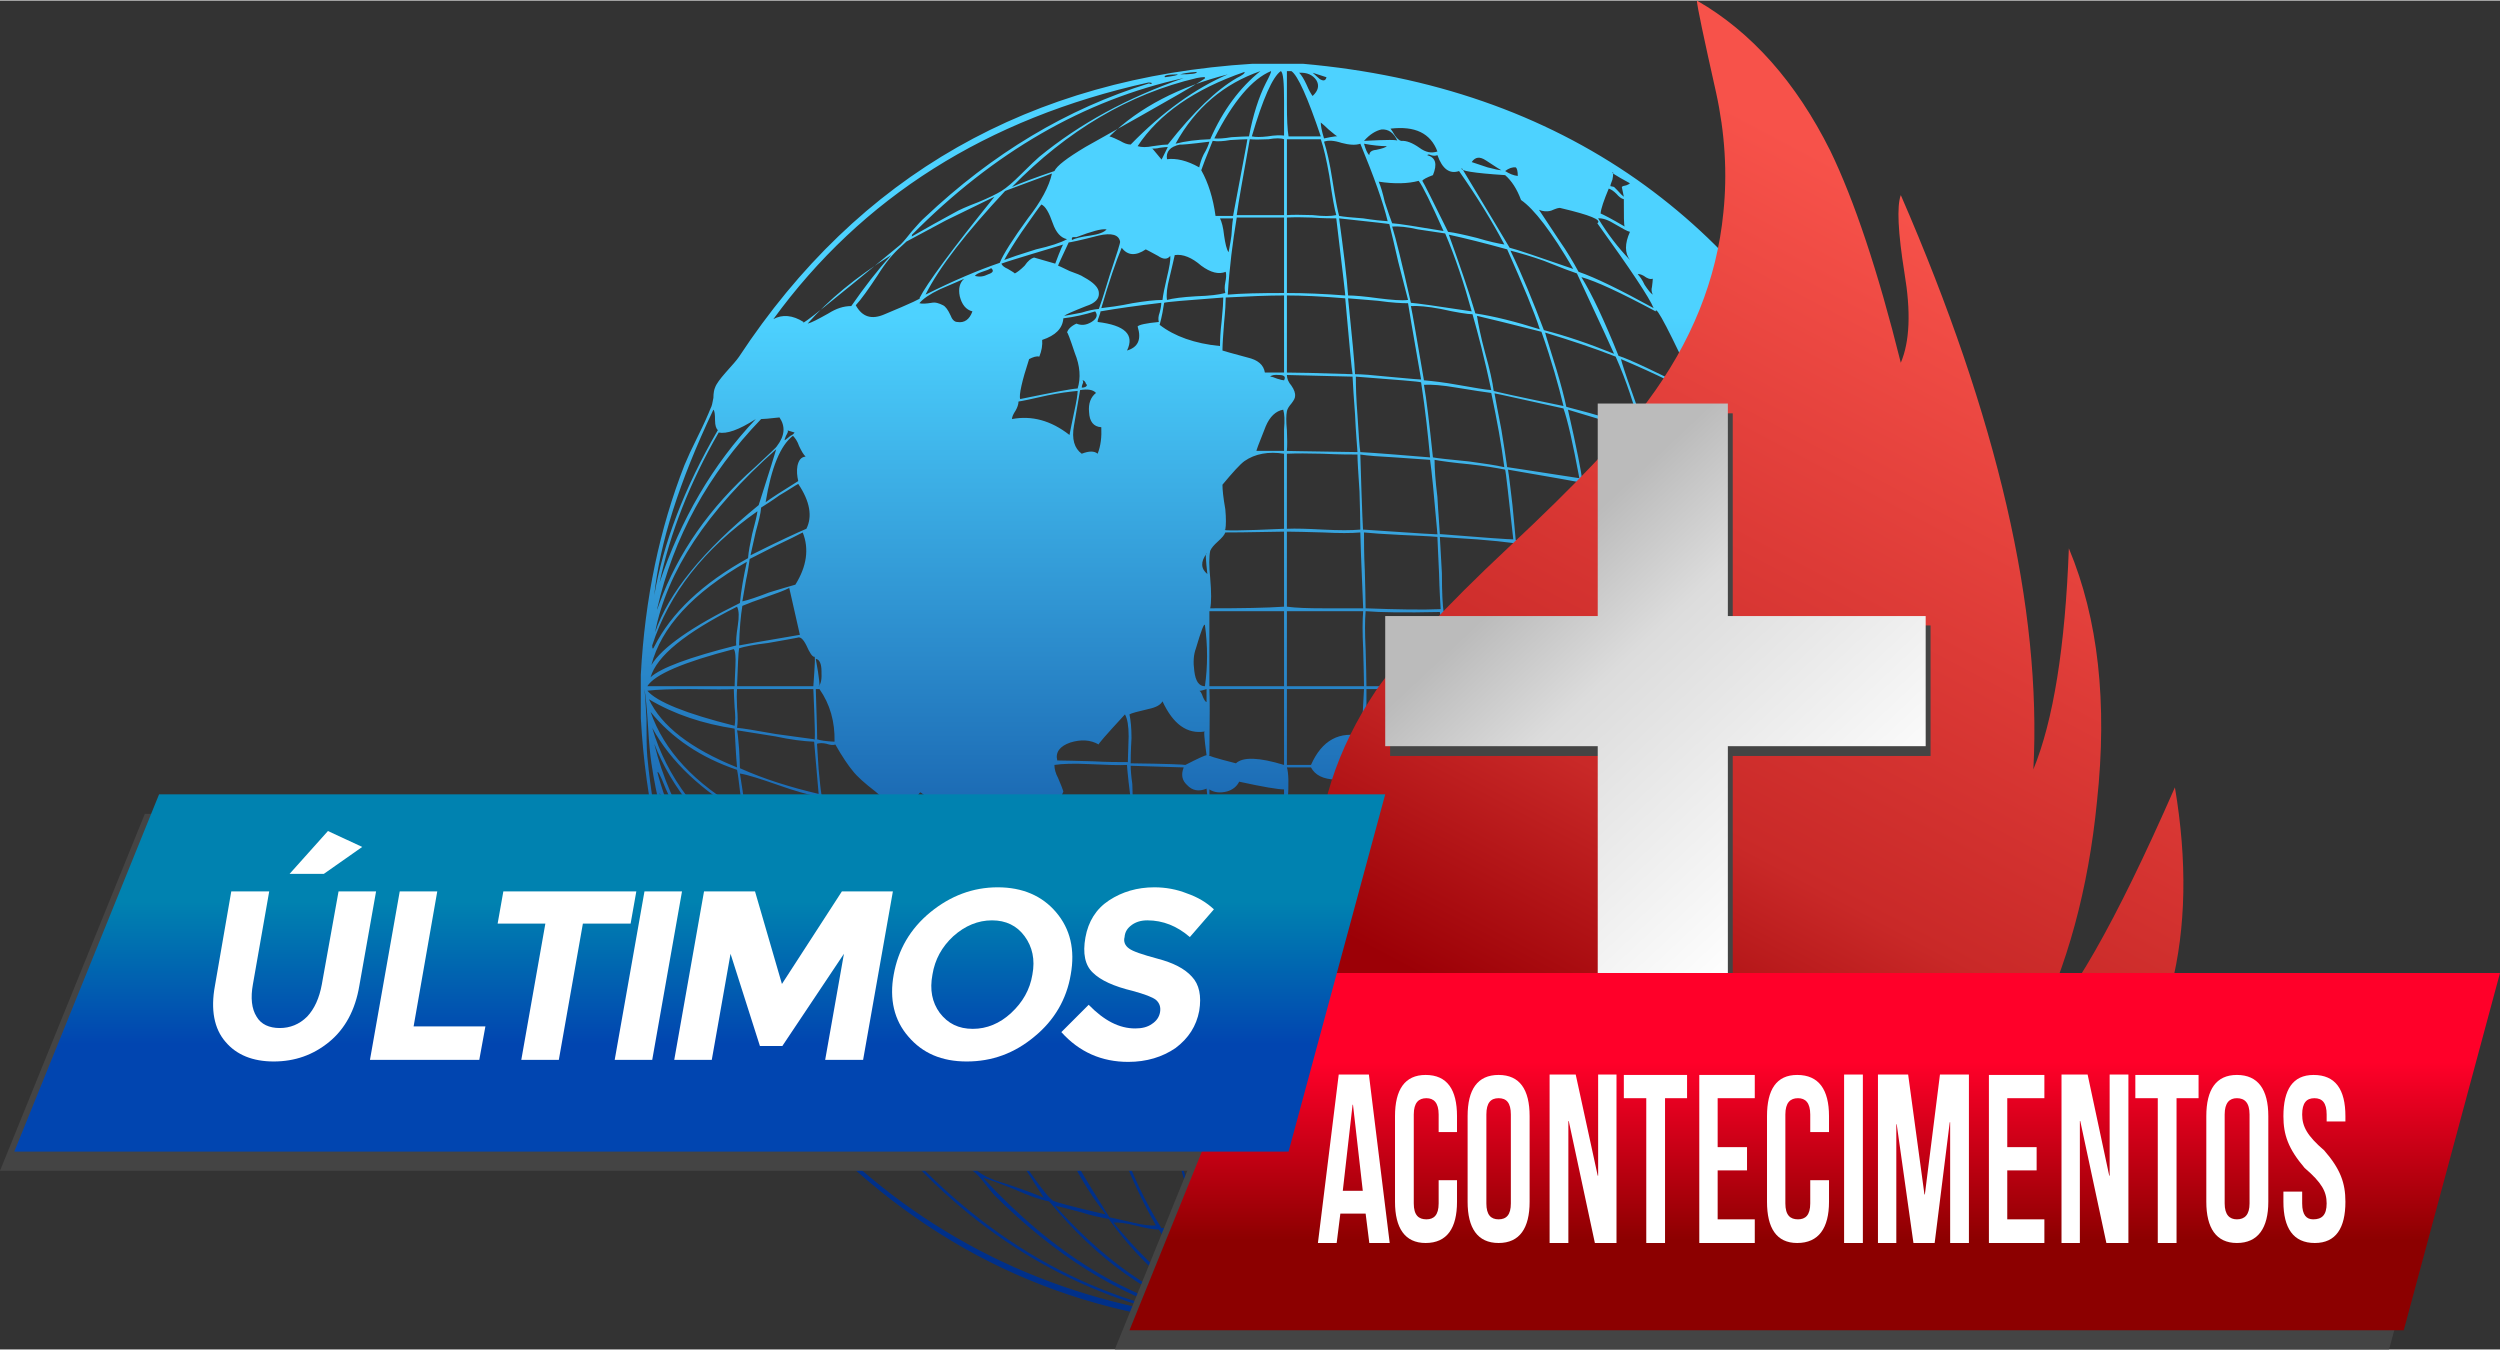
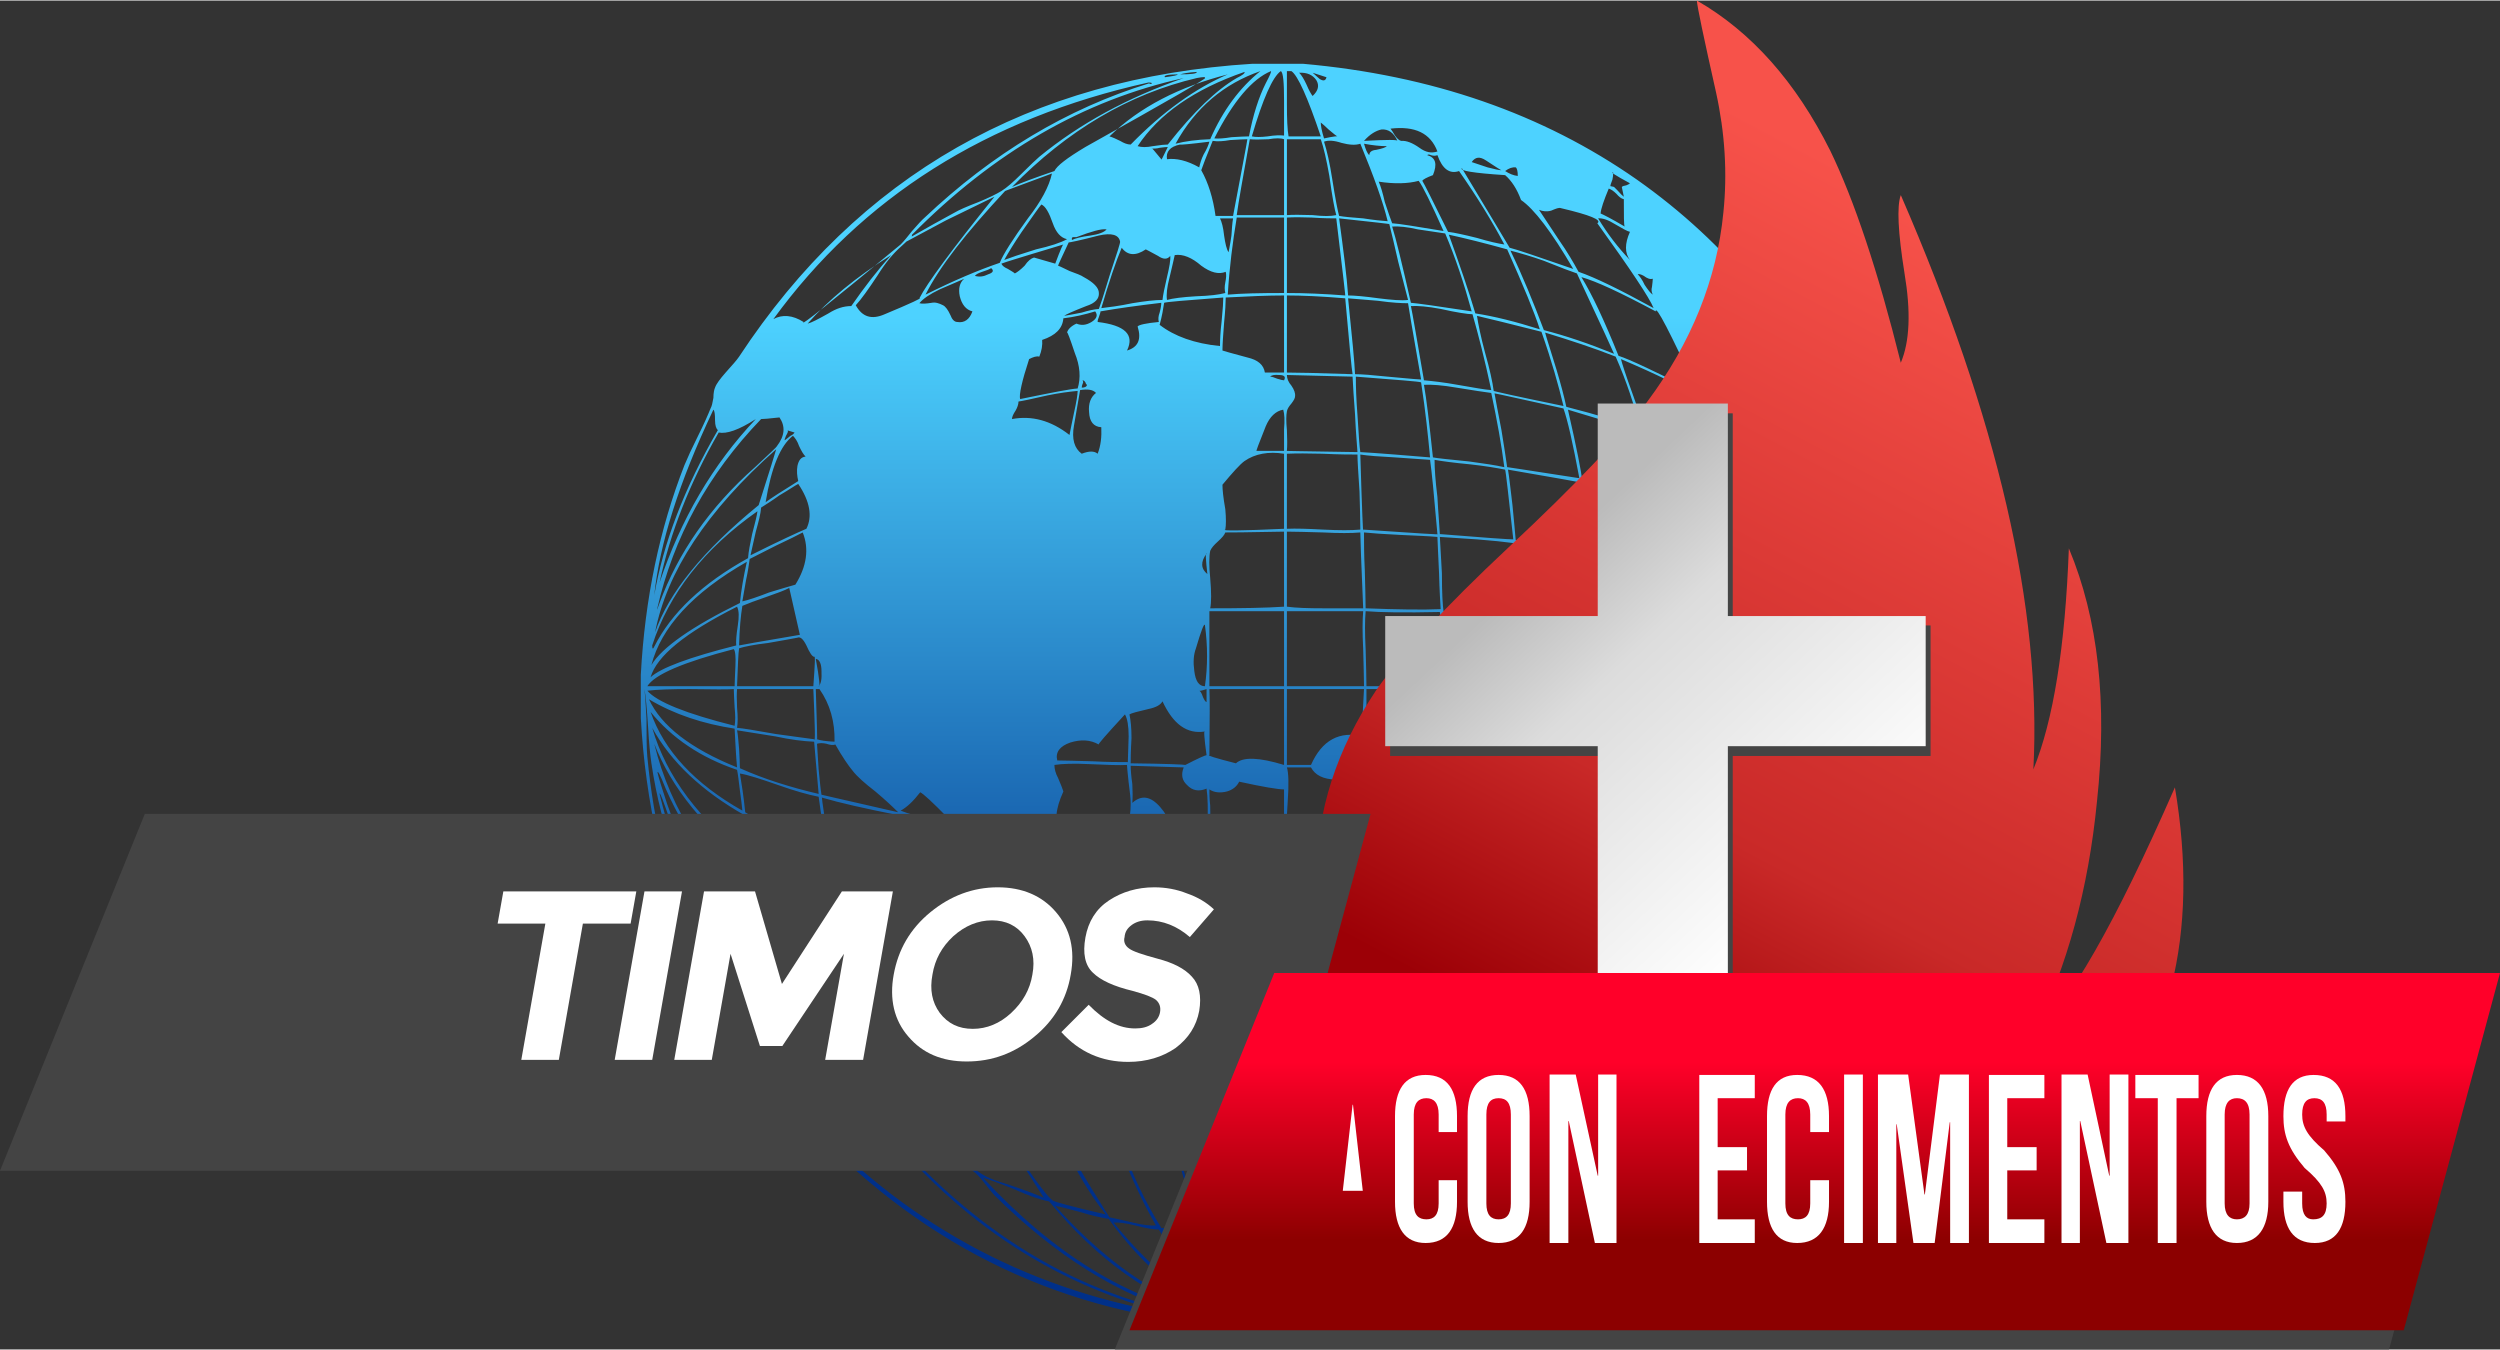
<svg xmlns="http://www.w3.org/2000/svg" xml:space="preserve" width="200px" height="108px" version="1.1" style="shape-rendering:geometricPrecision; text-rendering:geometricPrecision; image-rendering:optimizeQuality; fill-rule:evenodd; clip-rule:evenodd" viewBox="0 0 61.29 33.07">
  <rect x="0" y="0" width="61.29" height="33.07" fill="#333333" stroke="none" />
  <defs>
    <style type="text/css">  .fil2 {fill:#444444} .fil5 {fill:white} .fil4 {fill:url(#id0)} .fil6 {fill:url(#id1)} .fil3 {fill:url(#id2)} .fil0 {fill:url(#id3)} .fil1 {fill:url(#id4)}  </style>
    <linearGradient id="id0" gradientUnits="userSpaceOnUse" x1="44.49" y1="26.03" x2="44.49" y2="30.41">
      <stop offset="0" style="stop-opacity:1; stop-color:#FF0029" />
      <stop offset="1" style="stop-opacity:1; stop-color:#8C0000" />
    </linearGradient>
    <linearGradient id="id1" gradientUnits="userSpaceOnUse" x1="17.16" y1="25.59" x2="17.16" y2="22.09">
      <stop offset="0" style="stop-opacity:1; stop-color:#0145B0" />
      <stop offset="1" style="stop-opacity:1; stop-color:#0082B0" />
    </linearGradient>
    <linearGradient id="id2" gradientUnits="userSpaceOnUse" x1="37" y1="14.52" x2="44.17" y2="22.16">
      <stop offset="0" style="stop-opacity:1; stop-color:#BBBBBB" />
      <stop offset="0.302" style="stop-opacity:1; stop-color:gainsboro" />
      <stop offset="1" style="stop-opacity:1; stop-color:#FEFEFE" />
    </linearGradient>
    <linearGradient id="id3" gradientUnits="userSpaceOnUse" x1="31.26" y1="26.36" x2="31.26" y2="7.75">
      <stop offset="0" style="stop-opacity:1; stop-color:#00308A" />
      <stop offset="1" style="stop-opacity:1; stop-color:#4DD2FF" />
    </linearGradient>
    <linearGradient id="id4" gradientUnits="userSpaceOnUse" x1="37.66" y1="25.41" x2="48.15" y2="5.61">
      <stop offset="0" style="stop-opacity:1; stop-color:#9C0006" />
      <stop offset="0.29" style="stop-opacity:1; stop-color:#C92928" />
      <stop offset="1" style="stop-opacity:1; stop-color:#F7524A" />
    </linearGradient>
  </defs>
  <g id="__x0023_Layer_x0020_1">
    <g id="_1923041940576">
      <path class="fil0" d="M30.71 1.55c-5.46,0.34 -9.66,2.73 -12.59,7.18 -0.06,0.09 -0.17,0.21 -0.33,0.39 -0.14,0.16 -0.23,0.28 -0.26,0.37 -0.02,0.04 -0.04,0.13 -0.04,0.25 -0.02,0.12 -0.04,0.21 -0.07,0.26 -0.06,0.15 -0.16,0.38 -0.32,0.7 -0.14,0.28 -0.25,0.52 -0.32,0.69 -0.61,1.56 -0.97,3.27 -1.07,5.14l0 1.06c0.23,4.15 1.73,7.6 4.49,10.35 2.83,2.85 6.26,4.38 10.29,4.57 0.04,0.02 0.06,0.03 0.06,0.05l1.57 0c4.18,-0.39 7.58,-1.97 10.18,-4.74 2.71,-2.89 4.22,-6.39 4.5,-10.51l0 -0.96c-0.05,-1.66 -0.59,-3.59 -1.6,-5.8 -1.18,-2.56 -2.87,-4.61 -5.07,-6.16 -2.3,-1.61 -5.03,-2.56 -8.19,-2.84l-1.23 0zm-1.89 1.96l0 0c0.49,-0.89 1.19,-1.47 2.08,-1.78 -0.5,0.4 -0.92,0.96 -1.23,1.67 -0.33,0.01 -0.62,0.05 -0.85,0.11zm0.95 -0.13l0 0c0.46,-0.91 0.93,-1.46 1.39,-1.65 0.01,0.02 -0.03,0.11 -0.13,0.3 -0.17,0.34 -0.31,0.77 -0.41,1.3 -0.1,0 -0.24,0.01 -0.43,0.02 -0.18,0.03 -0.32,0.04 -0.42,0.03zm0.92 -0.05l0 0c0.27,-0.92 0.51,-1.46 0.71,-1.6 0.06,0.03 0.08,0.28 0.08,0.74l0 0.84c-0.09,-0.01 -0.23,-0.01 -0.4,0.02 -0.17,0.02 -0.3,0.02 -0.39,0zm0.9 0l0 0c-0.03,-0.17 -0.04,-0.43 -0.04,-0.78l0 -0.82 0.11 0c0.16,0.11 0.4,0.65 0.72,1.6l-0.79 0zm-2.66 -1.52l0 0c0.07,-0.02 0.21,-0.05 0.41,-0.06 0.01,0.04 -0.12,0.06 -0.41,0.06zm-0.3 1.72l0 0c-0.06,0 -0.18,0.01 -0.37,0.04 -0.15,0.03 -0.27,0.03 -0.37,0 0.52,-0.79 1.4,-1.4 2.62,-1.82 0.02,0.03 -0.05,0.08 -0.19,0.15 -0.5,0.29 -1.06,0.83 -1.69,1.63zm3.55 -1.19l0 0c-0.04,-0.05 -0.09,-0.14 -0.15,-0.28 -0.06,-0.13 -0.12,-0.23 -0.18,-0.29 0.19,-0.01 0.33,0.05 0.42,0.18 0.08,0.13 0.05,0.26 -0.09,0.39zm0.34 -0.46l0 0c-0.02,0.09 -0.08,0.1 -0.17,0.04l-0.17 -0.15 0.34 0.11zm-3.96 0l0 0c-0.04,-0.04 0.06,-0.07 0.31,-0.07 0.01,0.02 -0.09,0.04 -0.31,0.07zm1.54 -0.07l0 0c-0.79,0.34 -1.59,0.91 -2.38,1.72 -0.08,0 -0.16,-0.03 -0.26,-0.09 -0.1,-0.05 -0.19,-0.09 -0.26,-0.11 0.74,-0.72 1.72,-1.22 2.9,-1.52zm-4.25 2.37l0 0c-0.47,0.16 -0.82,0.29 -1.04,0.39 1.36,-1.39 2.87,-2.28 4.53,-2.67 0.16,-0.03 0.22,-0.03 0.2,0 0.08,-0.01 -0.89,0.55 -2.93,1.69 -0.45,0.27 -0.7,0.46 -0.76,0.59zm-3.49 1.56l0 0c2,-2.02 4.21,-3.3 6.66,-3.84 -1.38,0.48 -2.55,1.12 -3.54,1.93 -0.07,0.06 -0.22,0.2 -0.45,0.43 -0.19,0.19 -0.35,0.33 -0.48,0.41 -0.13,0.08 -0.32,0.17 -0.56,0.27 -0.29,0.11 -0.49,0.2 -0.59,0.26 -0.12,0.07 -0.3,0.16 -0.51,0.28l-0.53 0.3c-0.01,0.02 -0.01,0 0,-0.04zm5.81 -3.73l0 0c0.05,0 0.07,0.01 0.07,0.02 -0.02,0.02 -0.04,0.02 -0.07,0 -2.01,0.62 -3.84,1.72 -5.5,3.29 -0.07,0.06 -0.17,0.17 -0.31,0.33 -0.11,0.14 -0.2,0.25 -0.28,0.33 -1.69,1.4 -2.48,2.03 -2.38,1.9 -0.27,-0.17 -0.52,-0.19 -0.74,-0.07 2.17,-2.98 5.23,-4.92 9.19,-5.8l0.02 0zm4.29 1.37l0 0c-0.06,-0.19 -0.08,-0.32 -0.08,-0.39 0.05,0.04 0.12,0.1 0.19,0.17 0.12,0.1 0.19,0.16 0.22,0.17 0.01,-0.01 -0.1,0 -0.33,0.05zm0.98 0.06l0 0c0.14,-0.16 0.29,-0.25 0.43,-0.28 0.17,-0.01 0.3,0.08 0.39,0.28 0.01,-0.03 -0.26,-0.03 -0.82,0zm0.91 0l0 0c-0.05,-0.01 -0.1,-0.06 -0.15,-0.13 -0.05,-0.09 -0.09,-0.14 -0.11,-0.17 0.6,-0.07 0.98,0.11 1.15,0.56 -0.15,0.05 -0.29,0.02 -0.44,-0.09 -0.17,-0.12 -0.32,-0.18 -0.45,-0.17zm-3.71 -0.04l0 0c0.1,0.01 0.25,0.01 0.46,0 0.17,-0.03 0.3,-0.03 0.38,0l0 1.86 -1.16 0c0.04,-0.3 0.15,-0.92 0.32,-1.86zm-0.91 0.04l0 0c0.12,0.02 0.26,0.01 0.43,-0.02 0.19,-0.01 0.33,-0.02 0.42,-0.02 0,0.03 -0.12,0.66 -0.35,1.88l-0.43 0c-0.06,-0.44 -0.18,-0.82 -0.35,-1.12 0.03,-0.09 0.12,-0.33 0.28,-0.72zm1.82 -0.04l0 0 0.83 0c0.07,0.2 0.14,0.5 0.21,0.9 0.07,0.51 0.13,0.83 0.17,0.96 -0.13,0.03 -0.32,0.03 -0.58,0 -0.29,-0.01 -0.5,-0.01 -0.63,0l0 -1.86zm1.28 1.88l0 0c-0.03,-0.1 -0.09,-0.4 -0.17,-0.91 -0.06,-0.39 -0.13,-0.69 -0.2,-0.91 0.1,-0.04 0.25,-0.03 0.43,0.03 0.19,0.05 0.34,0.06 0.46,0.02 0.33,0.8 0.56,1.44 0.67,1.9 -0.14,-0.01 -0.35,-0.03 -0.6,-0.07 -0.28,-0.02 -0.48,-0.04 -0.59,-0.06zm-4.22 -1.39l0 0c-0.03,-0.18 0.07,-0.31 0.32,-0.36 0,0.01 0.24,-0.01 0.72,-0.07 -0.02,0.07 -0.06,0.18 -0.14,0.31 -0.06,0.12 -0.09,0.23 -0.11,0.32 -0.3,-0.17 -0.57,-0.23 -0.79,-0.2zm4.96 -0.1l0 0c-0.05,-0.04 -0.09,-0.14 -0.13,-0.28 0.21,0.04 0.4,0.06 0.56,0.06 -0.03,0.03 -0.11,0.06 -0.26,0.09 -0.12,0.01 -0.17,0.06 -0.17,0.13zm-5.33 -0.16l0 0c0.05,0 0.12,0 0.19,-0.02 0.09,-0.01 0.15,-0.02 0.2,-0.02 -0.12,0.25 -0.17,0.35 -0.16,0.3 -0.17,-0.21 -0.25,-0.3 -0.23,-0.26zm6.89 0.65l0 0c0.11,-0.27 0.07,-0.43 -0.14,-0.49 0.02,-0.02 0.05,-0.02 0.09,0 0.06,0.02 0.11,0.02 0.16,0 0.12,0.34 0.3,0.47 0.53,0.39 0.44,0.63 0.81,1.23 1.11,1.8 -0.14,-0.02 -0.37,-0.07 -0.67,-0.16 -0.32,-0.08 -0.55,-0.13 -0.71,-0.15 -0.38,-0.77 -0.59,-1.19 -0.63,-1.25 0.01,-0.03 0.1,-0.08 0.26,-0.14zm0.95 -0.32l0 0c0.09,-0.13 0.2,-0.14 0.35,-0.04 0.24,0.16 0.37,0.24 0.38,0.24 -0.06,0 -0.18,-0.03 -0.34,-0.07 -0.22,-0.07 -0.35,-0.12 -0.39,-0.13zm1.21 0.93l0 0c0.32,0.22 0.75,0.78 1.28,1.69 -0.87,-0.3 -1.39,-0.48 -1.56,-0.52 -0.15,-0.26 -0.54,-0.9 -1.17,-1.95 -0.07,0.06 0.28,0.12 1.06,0.17 0.16,0.14 0.29,0.34 0.39,0.61zm-0.39 -0.71l0 0c0.09,-0.07 0.18,-0.1 0.26,-0.09 0.03,0.02 0.05,0.09 0.05,0.21 -0.1,-0.01 -0.2,-0.05 -0.31,-0.12zm2.58 0.37l0 0c0,-0.03 0.02,-0.08 0.05,-0.16 0.01,-0.05 0.02,-0.11 0.02,-0.17 -0.09,-0.03 0.04,0.06 0.41,0.26 -0.02,0.02 -0.04,0.03 -0.09,0.05 -0.06,0.01 -0.09,0.02 -0.11,0.04l0.05 0.24c-0.03,-0.02 -0.08,-0.07 -0.16,-0.16 -0.06,-0.06 -0.08,-0.08 -0.08,-0.08 0,0 -0.03,-0.01 -0.09,-0.02zm-14.84 0.12l0 0c-0.01,0 0.37,-0.14 1.15,-0.43 -0.07,0.32 -0.27,0.69 -0.59,1.1 -0.37,0.51 -0.6,0.87 -0.69,1.09 -0.53,0.18 -1.14,0.44 -1.82,0.78 0.34,-0.68 1,-1.52 1.95,-2.54zm9.16 -0.23l0 0c0.39,0.06 0.72,0.05 0.98,-0.02 0.1,0.13 0.3,0.54 0.61,1.23 -0.67,-0.11 -1.09,-0.18 -1.26,-0.19 -0.04,-0.1 -0.1,-0.28 -0.18,-0.52 -0.05,-0.22 -0.1,-0.39 -0.15,-0.5zm5.44 0.78l0 0c0.01,-0.12 0.08,-0.32 0.2,-0.61 0.06,0.02 0.12,0.06 0.19,0.13 0.06,0.07 0.12,0.12 0.18,0.13 0,0.41 0,0.63 0.02,0.67 -0.32,-0.19 -0.52,-0.29 -0.59,-0.32zm-16.05 0.17l0 0 1.19 -0.58c-1.04,1.29 -1.66,2.13 -1.84,2.49 0.09,-0.02 -0.2,0.12 -0.85,0.39 -0.32,0.14 -0.55,0.07 -0.71,-0.22 0.13,-0.14 0.31,-0.39 0.54,-0.74 0.2,-0.32 0.39,-0.54 0.56,-0.69 0.09,-0.08 0.14,-0.13 0.14,-0.13 0,0 0.32,-0.17 0.97,-0.52zm1.43 0.97l0 0c0.1,-0.18 0.24,-0.41 0.43,-0.69 0.26,-0.37 0.42,-0.6 0.48,-0.67 0.1,0.04 0.19,0.2 0.28,0.46 0.08,0.23 0.2,0.36 0.35,0.39 -0.16,0.09 -0.41,0.17 -0.76,0.25 -0.39,0.12 -0.65,0.21 -0.78,0.26zm13.65 -1.27l0 0c0.72,0.17 1.01,0.29 0.89,0.37 0.82,1.14 1.28,1.83 1.38,2.08 -0.82,-0.45 -1.43,-0.75 -1.84,-0.89 -0.12,-0.22 -0.27,-0.48 -0.48,-0.78 -0.27,-0.41 -0.43,-0.65 -0.49,-0.74 0.09,0.04 0.2,0.05 0.3,0.02 0.12,-0.05 0.19,-0.08 0.24,-0.06zm-6.79 0.23l0 0 0 1.85c-0.59,0 -1.05,0.01 -1.38,0.04 0.04,-0.66 0.12,-1.29 0.22,-1.89l1.16 0zm0.07 0l0 0c0.16,-0.01 0.36,-0.01 0.61,0 0.29,0.02 0.49,0.02 0.6,0.02 0.16,1.32 0.23,1.95 0.22,1.89 -0.52,-0.04 -1,-0.06 -1.43,-0.06l0 -1.85zm8.41 1.04l0 0c-0.29,-0.3 -0.55,-0.64 -0.78,-1.02 0.11,-0.01 0.25,0.04 0.41,0.14 0.19,0.11 0.31,0.18 0.37,0.19 -0.13,0.29 -0.13,0.52 0,0.69zm-9.84 -0.19l0 0c-0.05,-0.07 -0.08,-0.21 -0.11,-0.41 -0.02,-0.2 -0.06,-0.34 -0.1,-0.42l0.32 0c-0.02,0.12 -0.03,0.26 -0.04,0.42 -0.03,0.22 -0.06,0.35 -0.07,0.41zm2.93 1.06l0 0c-0.03,-0.45 -0.11,-1.07 -0.22,-1.89 0.85,0.09 1.26,0.14 1.23,0.14 0.06,0.23 0.13,0.54 0.22,0.93 0.12,0.46 0.2,0.77 0.24,0.93 -0.16,0.02 -0.4,0 -0.72,-0.04 -0.36,-0.05 -0.61,-0.07 -0.75,-0.07zm1.54 0.18l0 0c-0.22,-0.97 -0.37,-1.59 -0.46,-1.87 0.16,-0.01 0.37,0.01 0.63,0.07l0.67 0.1c0.25,0.59 0.46,1.22 0.65,1.91 -0.85,-0.13 -1.35,-0.2 -1.49,-0.21zm-8.2 -1.61l0 0c0.37,-0.14 0.61,-0.21 0.74,-0.19 -0.06,0.07 -0.19,0.12 -0.39,0.15 -0.23,0.03 -0.38,0.07 -0.46,0.11 -0.01,-0.04 0,-0.07 0.03,-0.07l0.08 0zm0.81 0.95l0 0c-0.16,0.53 -0.25,0.79 -0.26,0.81 -0.12,0.01 -0.26,0.04 -0.42,0.09 -0.21,0.04 -0.36,0.07 -0.43,0.08 0.03,-0.03 0.21,-0.11 0.54,-0.24 0.22,-0.07 0.32,-0.18 0.31,-0.32 0,-0.13 -0.13,-0.26 -0.37,-0.39 -0.07,-0.05 -0.19,-0.09 -0.35,-0.15 -0.13,-0.06 -0.22,-0.11 -0.28,-0.13 0,-0.02 0.09,-0.2 0.26,-0.57 0.03,0 0.28,-0.05 0.74,-0.17 0.31,-0.07 0.49,-0.02 0.52,0.15 0.01,0.02 -0.08,0.3 -0.26,0.84zm8.97 0.92l0 0c-0.16,-0.54 -0.38,-1.18 -0.65,-1.93 0.41,0.09 0.89,0.21 1.43,0.36 0.4,0.9 0.67,1.55 0.8,1.96 -0.6,-0.19 -1.12,-0.32 -1.58,-0.39zm-11.62 -1.22l0 0c0.16,-0.06 0.41,-0.13 0.76,-0.24 0.34,-0.1 0.59,-0.18 0.76,-0.23 0,-0.03 -0.07,0.12 -0.2,0.47 -0.03,-0.01 -0.2,-0.06 -0.52,-0.15 -0.07,0.02 -0.15,0.08 -0.23,0.2 -0.1,0.1 -0.18,0.16 -0.24,0.19 -0.03,-0.03 -0.09,-0.06 -0.17,-0.11 -0.09,-0.04 -0.14,-0.08 -0.16,-0.13zm2.45 1.09l0 0c0.19,-0.65 0.36,-1.15 0.5,-1.48 0.14,0.19 0.34,0.21 0.59,0.04 0.01,0 0.11,0.06 0.3,0.16 0.13,0.09 0.23,0.09 0.3,0 0.01,0.1 -0.02,0.27 -0.08,0.52 -0.06,0.26 -0.1,0.45 -0.11,0.56 -0.19,0 -0.44,0.03 -0.74,0.08 -0.33,0.07 -0.59,0.1 -0.76,0.12zm10.85 0.54l0 0c-0.26,-0.69 -0.53,-1.35 -0.82,-1.95 0.23,0.06 0.51,0.14 0.82,0.25 0.42,0.17 0.69,0.27 0.81,0.31 0.59,1.26 0.89,1.92 0.91,1.97 -0.64,-0.26 -1.21,-0.45 -1.72,-0.58zm-18.05 -0.16l0 0c0.5,-0.57 1.18,-1.14 2.05,-1.68 -0.34,0.37 -0.66,0.79 -0.98,1.25 -0.19,0 -0.37,0.06 -0.56,0.18 -0.25,0.14 -0.42,0.23 -0.51,0.25zm8.81 -0.58l0 0c-0.02,-0.13 0,-0.31 0.06,-0.54 0.07,-0.29 0.11,-0.47 0.13,-0.56 0.2,-0.03 0.42,0.06 0.65,0.26 0.23,0.17 0.43,0.22 0.6,0.15 0.02,0.07 0.01,0.16 -0.01,0.26 -0.02,0.1 -0.02,0.18 0,0.26 -0.15,0.04 -0.39,0.07 -0.72,0.08 -0.33,0.02 -0.57,0.05 -0.71,0.09zm-4.71 -0.59l0 0c0.03,-0.04 0.09,-0.07 0.18,-0.1 0.1,-0.03 0.17,-0.06 0.22,-0.09 0.07,0.06 0.05,0.11 -0.07,0.15 -0.12,0.06 -0.22,0.07 -0.33,0.04zm16.62 0.46l0 0c-0.06,-0.04 -0.12,-0.12 -0.2,-0.24 -0.06,-0.13 -0.12,-0.21 -0.17,-0.26 0.03,-0.01 0.08,0 0.15,0.04 0.08,0.06 0.15,0.09 0.22,0.07 0,0.05 -0.01,0.11 -0.02,0.2 -0.02,0.07 -0.01,0.13 0.02,0.19zm-0.84 1.5l0 0c-0.35,-0.87 -0.65,-1.51 -0.91,-1.93 0.36,0.1 0.96,0.38 1.82,0.84 0,-0.17 0.35,0.5 1.04,2 -1.04,-0.52 -1.69,-0.83 -1.95,-0.91zm-17.14 -1.29l0 0c0.09,-0.11 0.25,-0.22 0.5,-0.34 0.33,-0.14 0.53,-0.23 0.6,-0.26 -0.11,0.09 -0.15,0.24 -0.11,0.43 0.05,0.2 0.15,0.33 0.31,0.37 -0.07,0.2 -0.2,0.29 -0.37,0.26 -0.07,0 -0.13,-0.06 -0.17,-0.17 -0.06,-0.13 -0.12,-0.21 -0.18,-0.24 -0.1,-0.05 -0.19,-0.08 -0.28,-0.06 -0.13,0.02 -0.23,0.03 -0.3,0.01zm7.51 -0.14l0 0c0.56,-0.03 1.03,-0.05 1.43,-0.05l0 1.89 -0.47 0c-0.03,-0.19 -0.17,-0.31 -0.43,-0.37 -0.38,-0.1 -0.58,-0.16 -0.61,-0.17 0,-0.17 0.02,-0.4 0.04,-0.68 0.03,-0.3 0.04,-0.51 0.04,-0.62zm1.5 -0.05l0 0c0.36,0 0.84,0.02 1.43,0.07 0.1,1.14 0.16,1.76 0.18,1.86 -0.87,-0.03 -1.41,-0.04 -1.61,-0.04l0 -1.89zm-3.01 0.18l0 0c0.04,-0.02 0.52,-0.06 1.45,-0.13 0,0.09 -0.01,0.28 -0.04,0.58 -0.03,0.25 -0.04,0.45 -0.04,0.61 -0.62,-0.06 -1.12,-0.24 -1.48,-0.52 0.06,-0.22 0.09,-0.4 0.11,-0.54zm4.68 1.75l0 0c-0.01,-0.27 -0.07,-0.89 -0.17,-1.86 0.18,0.01 0.43,0.04 0.73,0.06 0.35,0.05 0.59,0.06 0.74,0.06 0,0.03 0.11,0.66 0.32,1.87 -0.2,-0.01 -0.47,-0.04 -0.82,-0.07 -0.38,-0.04 -0.64,-0.06 -0.8,-0.06zm-6.24 -1.54l0 0c0.4,-0.07 0.9,-0.14 1.49,-0.21 0,0.05 -0.01,0.13 -0.04,0.24 -0.03,0.08 -0.04,0.16 -0.02,0.23 -0.32,0.03 -0.49,0.07 -0.52,0.11 0.1,0.32 0.01,0.51 -0.26,0.59 0.19,-0.39 -0.05,-0.62 -0.72,-0.7 0,-0.04 0.01,-0.08 0.03,-0.12 0.02,-0.06 0.04,-0.11 0.04,-0.14zm7.93 1.69l0 0c-0.18,-1.04 -0.28,-1.64 -0.32,-1.82 0.17,-0.01 0.41,0.01 0.73,0.07 0.4,0.09 0.67,0.13 0.78,0.13 0.14,0.49 0.3,1.11 0.46,1.86 -0.15,-0.01 -0.43,-0.06 -0.83,-0.13 -0.33,-0.06 -0.6,-0.09 -0.82,-0.11zm-8.84 -1.52l0 0c0.26,-0.03 0.52,-0.09 0.78,-0.17 0.07,0.09 0.04,0.18 -0.09,0.26 -0.13,0.08 -0.25,0.09 -0.37,0.04 -0.13,0.06 -0.21,0.14 -0.23,0.22 0.01,-0.02 0.07,0.14 0.19,0.5 0.13,0.32 0.15,0.61 0.07,0.87 -0.17,0.01 -0.63,0.1 -1.41,0.26 -0.03,-0.1 0.04,-0.43 0.22,-0.98 0.1,-0.05 0.18,-0.08 0.25,-0.06 0.06,-0.15 0.08,-0.28 0.07,-0.41 0.33,-0.11 0.5,-0.28 0.52,-0.53zm10.55 1.78l0 0c-0.03,-0.23 -0.1,-0.54 -0.21,-0.93 -0.11,-0.41 -0.17,-0.71 -0.2,-0.91 0.26,0.06 0.79,0.19 1.58,0.39 0.25,0.71 0.42,1.32 0.54,1.82 -1.17,-0.24 -1.74,-0.37 -1.71,-0.37zm1.78 0.39l0 0c-0.05,-0.24 -0.13,-0.54 -0.24,-0.91 -0.14,-0.46 -0.24,-0.76 -0.28,-0.91 0.62,0.19 1.2,0.38 1.73,0.59 0.26,0.59 0.46,1.19 0.61,1.8 -0.46,-0.19 -1.07,-0.38 -1.82,-0.57zm1.88 0.57l0 0c-0.04,-0.25 -0.13,-0.55 -0.26,-0.9 -0.16,-0.44 -0.25,-0.72 -0.28,-0.84 0.87,0.37 1.53,0.69 1.97,0.98 0.04,0.13 0.14,0.39 0.28,0.78 0.12,0.32 0.2,0.58 0.24,0.78 -1,-0.43 -1.64,-0.71 -1.95,-0.8zm-8.8 -1.22l0 0c-0.02,0 -0.08,-0.01 -0.17,-0.04 -0.07,-0.03 -0.13,-0.05 -0.17,-0.05 0.04,-0.04 0.11,-0.05 0.22,-0.04 0.12,0 0.17,0.04 0.12,0.13zm0.27 0.39l0 0c0.01,-0.07 -0.02,-0.16 -0.09,-0.26 -0.07,-0.08 -0.11,-0.17 -0.11,-0.26l1.61 0.04c0.01,0.22 0.03,0.53 0.06,0.92 0.02,0.46 0.05,0.77 0.06,0.93 -1.3,-0.02 -1.87,-0.03 -1.73,-0.03 0.01,-0.12 0.01,-0.3 0,-0.51 -0.02,-0.21 -0.02,-0.36 0,-0.46 0.01,-0.06 0.05,-0.12 0.11,-0.19 0.06,-0.08 0.09,-0.13 0.09,-0.18zm1.6 1.37l0 0c-0.02,-0.12 -0.04,-0.42 -0.07,-0.91 -0.03,-0.38 -0.04,-0.69 -0.04,-0.94 1.03,0.08 1.56,0.12 1.6,0.14 0.11,0.71 0.17,1.32 0.22,1.84l-0.86 -0.07c-0.38,-0.03 -0.66,-0.05 -0.85,-0.06zm-6.83 -1.58l0 0c0,-0.03 0.01,-0.06 0.02,-0.09 0.02,-0.03 0.02,-0.06 0,-0.09 0.03,0 0.05,0.02 0.07,0.05 0.01,0.04 0.03,0.06 0.04,0.06 -0.01,0.05 -0.06,0.07 -0.13,0.07zm8.61 1.71l0 0c-0.09,-0.85 -0.16,-1.45 -0.22,-1.78 0.19,-0.01 0.45,0.01 0.8,0.07 0.42,0.07 0.7,0.11 0.85,0.13 0.14,0.66 0.25,1.27 0.32,1.82 -0.21,-0.05 -0.5,-0.09 -0.86,-0.14 -0.5,-0.05 -0.79,-0.08 -0.89,-0.1zm-8.65 -1.65l0 0c0.19,-0.03 0.32,-0.01 0.39,0.07 -0.13,0.1 -0.19,0.26 -0.17,0.47 0.01,0.23 0.11,0.36 0.3,0.37 0.01,0.23 -0.01,0.45 -0.09,0.65 -0.08,-0.07 -0.21,-0.07 -0.39,0 -0.18,-0.13 -0.25,-0.36 -0.19,-0.69 0.12,-0.7 0.17,-0.98 0.15,-0.87zm15.41 0.19l0 0c-0.03,0.02 -0.08,0.01 -0.13,-0.04 -0.05,-0.05 -0.07,-0.11 -0.07,-0.15 0,0 0.06,0.07 0.2,0.19zm-16.92 0.09l0 0c0.08,-0.01 0.32,-0.06 0.71,-0.15 0.29,-0.06 0.53,-0.09 0.74,-0.11 0,0.09 -0.03,0.27 -0.09,0.54 -0.05,0.22 -0.08,0.4 -0.11,0.54 -0.46,-0.36 -0.93,-0.48 -1.41,-0.39 0,-0.05 0.03,-0.12 0.09,-0.21 0.04,-0.07 0.07,-0.15 0.07,-0.22zm11.98 1.61l0 0c-0.03,-0.23 -0.08,-0.53 -0.14,-0.91 -0.08,-0.42 -0.14,-0.72 -0.17,-0.9 0.12,0.02 0.68,0.15 1.69,0.37 0.1,0.28 0.23,0.85 0.39,1.71 -1.35,-0.21 -1.95,-0.3 -1.77,-0.27zm5.35 -0.07l0 0c-0.07,-0.39 -0.25,-0.9 -0.52,-1.54l1.43 0.89c-0.03,0.33 0.17,0.65 0.61,0.95 0.43,0.31 0.64,0.64 0.62,0.98 -0.04,0.02 -0.2,-0.08 -0.48,-0.28 -0.21,-0.16 -0.32,-0.24 -0.32,-0.24 0,0 -0.45,-0.25 -1.34,-0.76zm0.97 -0.72l0 0c-0.13,-0.06 -0.29,-0.18 -0.5,-0.32 -0.23,-0.16 -0.39,-0.27 -0.49,-0.33 0.43,-0.04 0.76,0.18 0.99,0.65zm-27.23 3.93l0 0c0.13,-1.26 0.61,-2.78 1.45,-4.55 0.03,0.03 0.04,0.11 0.04,0.26 0,0.13 0.03,0.21 0.07,0.24 -0.83,1.43 -1.34,2.78 -1.56,4.05zm14.77 -3.54l0 0c-0.03,0.03 0.05,-0.17 0.22,-0.6 0.1,-0.24 0.25,-0.38 0.43,-0.41 0.03,0.1 0.04,0.26 0.02,0.48l0 0.53 -0.67 0zm7.98 0.72l0 0c-0.02,-0.19 -0.13,-0.77 -0.35,-1.73 1.01,0.3 1.62,0.49 1.82,0.56 0.22,0.87 0.35,1.41 0.39,1.6 -0.72,-0.19 -1.35,-0.34 -1.86,-0.43zm-20.13 -1.5l0 0c0.05,0 0.19,-0.01 0.45,-0.04 0.15,0.22 0.13,0.45 -0.06,0.7 -0.01,0.03 -0.2,0.2 -0.54,0.52 -1.12,0.99 -1.89,2.11 -2.34,3.33 -0.05,0.13 -0.06,0.18 -0.06,0.15 0.4,-1.76 1.25,-3.31 2.55,-4.66zm-2.49 4.01l0 0c0.26,-1.22 0.74,-2.45 1.45,-3.68 0.19,0.04 0.49,-0.06 0.91,-0.33 -1.06,1.12 -1.84,2.46 -2.36,4.01zm3.07 -3.49l0 0c-0.01,-0.01 0,-0.04 0.03,-0.11 0.04,-0.07 0.06,-0.11 0.04,-0.14 -0.03,0 0.03,0.02 0.17,0.06 -0.02,0.03 -0.05,0.06 -0.1,0.08 -0.06,0.05 -0.11,0.09 -0.14,0.11zm21.48 1.41l0 0c-0.15,-0.69 -0.28,-1.2 -0.4,-1.54 0.34,0.08 1,0.35 1.98,0.81l0.32 1.38 -0.28 -0.11c0,0 -0.54,-0.17 -1.62,-0.54zm-21.28 -1.52l0 0c0.05,0.05 0.11,0.13 0.15,0.25 0.06,0.13 0.11,0.21 0.16,0.26 -0.11,0.01 -0.17,0.09 -0.2,0.23 -0.02,0.12 -0.01,0.24 0.02,0.37 -0.4,0.25 -0.67,0.42 -0.8,0.52 0.14,-0.85 0.36,-1.39 0.67,-1.63zm-3.38 4.82l0 0c0.29,-1.49 1.27,-2.98 2.97,-4.49 -0.02,0.07 -0.16,0.53 -0.43,1.37 -1.36,1.11 -2.21,2.15 -2.54,3.12zm13.91 -3.62l0 0c0.25,-0.3 0.43,-0.5 0.54,-0.58 0.26,-0.18 0.59,-0.24 0.97,-0.18l0 1.84c-1.07,0.05 -1.55,0.05 -1.44,0.02 0.02,-0.11 0.02,-0.28 0,-0.5 -0.05,-0.28 -0.07,-0.48 -0.07,-0.6zm1.58 -0.76l0 0c0.23,-0.01 0.52,-0.01 0.87,0 0.42,0.02 0.71,0.02 0.86,0.02 0,0.15 0.02,0.45 0.05,0.91 0.01,0.38 0.02,0.69 0.02,0.93 -0.22,0.02 -0.52,0.02 -0.91,0 -0.38,-0.02 -0.67,-0.03 -0.89,-0.02l0 -1.84zm1.87 1.86l0 0c0,0.15 -0.03,-0.46 -0.07,-1.84 0.19,0.03 0.47,0.05 0.85,0.07 0.4,0.03 0.69,0.05 0.86,0.06 0.04,0.28 0.1,0.89 0.18,1.82 0.11,0.02 -0.5,-0.02 -1.82,-0.11zm1.88 0.11l0 0c-0.01,-0.21 -0.04,-0.52 -0.06,-0.91 -0.05,-0.4 -0.07,-0.7 -0.07,-0.91 0.16,0.03 0.45,0.07 0.87,0.11 0.37,0.04 0.66,0.09 0.86,0.13 0.02,0.06 0.08,0.63 0.2,1.71 -0.1,0 -0.7,-0.04 -1.8,-0.13zm1.86 0.15l0 0c-0.02,-0.19 -0.04,-0.49 -0.08,-0.86 -0.05,-0.41 -0.08,-0.7 -0.11,-0.87 1.17,0.2 1.77,0.31 1.8,0.32 0.14,1.06 0.21,1.61 0.21,1.65 -0.42,-0.07 -1.03,-0.15 -1.82,-0.24zm5.53 -0.34l0 0c-0.02,-0.2 -0.07,-0.44 -0.15,-0.72 -0.11,-0.37 -0.16,-0.6 -0.18,-0.67 0.67,0.32 1.38,0.76 2.13,1.32 0.11,0.54 0.18,0.89 0.21,1.06 -0.76,-0.43 -1.44,-0.76 -2.01,-0.99zm-3.64 0.58l0 0c0.01,0.06 -0.06,-0.49 -0.22,-1.65 0.93,0.21 1.54,0.35 1.84,0.44 0.02,0.11 0.06,0.37 0.13,0.76 0.06,0.3 0.1,0.56 0.11,0.77 -0.25,-0.05 -0.87,-0.16 -1.86,-0.32zm-20.39 -1.04l0 0c0.11,-0.07 0.27,-0.17 0.45,-0.3 0.24,-0.14 0.38,-0.24 0.46,-0.28 0.29,0.43 0.35,0.8 0.2,1.1 -0.19,0.08 -0.65,0.29 -1.37,0.65 0.03,-0.13 0.07,-0.32 0.13,-0.58 0.07,-0.25 0.12,-0.44 0.13,-0.59zm27.45 0.85l0 0c-0.07,-0.08 -0.17,-0.24 -0.3,-0.53 -0.14,-0.28 -0.24,-0.48 -0.33,-0.58 0.09,-0.08 0.17,-0.14 0.24,-0.17 0.09,0.33 0.22,0.76 0.39,1.28zm-1.56 -0.5l0 0c-0.09,-0.32 -0.15,-0.53 -0.19,-0.65 0.22,-0.09 0.52,0.09 0.87,0.52 0.63,0.81 1.02,1.5 1.16,2.08 0.01,0.06 0.02,0.13 0.02,0.21 0,0.08 0.01,0.13 0.03,0.16 -0.44,-0.84 -1.07,-1.61 -1.89,-2.32zm1.78 1.6l0 0c-0.52,-1.01 -1,-1.74 -1.44,-2.19 0.14,0.06 0.33,0.05 0.57,-0.02 0.52,1.14 0.81,1.88 0.87,2.21zm-5.35 -0.59l0 0c-0.02,-0.08 -0.1,-0.58 -0.24,-1.49 0.49,0.12 1.13,0.34 1.93,0.65 0.01,0.1 0.05,0.31 0.1,0.63 0.05,0.26 0.07,0.49 0.09,0.67 -0.25,-0.08 -0.87,-0.23 -1.88,-0.46zm-24.99 2.02l0 0c0.41,-1.27 1.27,-2.37 2.58,-3.29 -0.01,0.1 -0.06,0.29 -0.13,0.56 -0.05,0.24 -0.09,0.43 -0.1,0.59 -1.12,0.62 -1.88,1.34 -2.3,2.17 -0.03,0.07 -0.05,0.06 -0.05,-0.03zm28.82 -1.86l0 0c-0.04,-0.1 -0.08,-0.27 -0.13,-0.52 -0.04,-0.23 -0.08,-0.4 -0.11,-0.52 1.1,1.01 1.74,1.92 1.93,2.73 -0.33,-0.53 -0.9,-1.1 -1.69,-1.69zm-1.86 0.32l0 0c-0.1,-0.63 -0.18,-1.07 -0.22,-1.3 0.49,0.19 1.16,0.53 2.02,1.02 0,0.12 0.01,0.28 0.04,0.48 0.04,0.23 0.07,0.38 0.09,0.45 -0.93,-0.34 -1.57,-0.56 -1.93,-0.65zm-12.91 -1.23l0 0c0.05,0 0.54,0 1.44,-0.02l0 1.84c-0.44,0.03 -1.05,0.04 -1.81,0.04 0.03,-0.14 0.03,-0.39 0,-0.74 -0.03,-0.3 -0.03,-0.52 0,-0.67 0.03,-0.07 0.09,-0.14 0.19,-0.23 0.1,-0.09 0.16,-0.16 0.18,-0.22zm1.51 -0.02l0 0c0.2,0 0.5,0.01 0.89,0.02 0.39,0.02 0.69,0.02 0.91,0 0,0.1 0.02,0.72 0.07,1.86l-0.96 0c-0.39,0 -0.69,-0.01 -0.91,-0.04l0 -1.84zm-11.87 0.02l0 0c0.16,0.4 0.1,0.83 -0.18,1.28 -0.15,0.04 -0.37,0.11 -0.64,0.19 -0.31,0.12 -0.52,0.19 -0.66,0.22 0.02,-0.12 0.05,-0.29 0.09,-0.52 0.05,-0.22 0.07,-0.39 0.09,-0.52l0.65 -0.33c0.3,-0.14 0.52,-0.25 0.65,-0.32zm13.8 1.86l0 0c0,-0.2 -0.01,-0.51 -0.02,-0.93 -0.02,-0.39 -0.02,-0.7 -0.02,-0.93 0.18,0.02 0.48,0.04 0.88,0.06 0.41,0.02 0.71,0.03 0.92,0.05 0.01,0.2 0.02,0.5 0.04,0.89 0.01,0.42 0.03,0.71 0.04,0.88 -0.43,0.02 -1.05,0.01 -1.84,-0.02zm1.91 0.07l0 0c-0.02,-0.13 -0.04,-0.44 -0.04,-0.93 -0.02,-0.38 -0.04,-0.68 -0.05,-0.89 0.14,0.01 0.45,0.03 0.91,0.06 0.38,0.03 0.67,0.06 0.89,0.09 0.01,0.12 0.05,0.69 0.13,1.73 -0.09,0 -0.39,-0.01 -0.91,-0.04 -0.36,-0.02 -0.67,-0.02 -0.93,-0.02zm1.9 0.06l0 0c-0.03,-0.72 -0.07,-1.3 -0.13,-1.73 0.51,0.06 1.13,0.14 1.87,0.24 0,0.2 0.02,0.48 0.06,0.82 0.03,0.36 0.05,0.63 0.07,0.81 0.15,0.01 -0.47,-0.04 -1.87,-0.14zm9.21 -0.63l0 0c-0.06,-0.1 -0.16,-0.45 -0.3,-1.06 -0.02,-0.03 0.09,0.33 0.3,1.06zm-7.28 0.77l0 0 -0.06 -0.83c-0.05,-0.35 -0.07,-0.61 -0.07,-0.8 0.89,0.14 1.51,0.25 1.85,0.32 0.01,0.15 0.04,0.38 0.08,0.72 0.03,0.3 0.04,0.55 0.04,0.73 -0.46,-0.04 -1.08,-0.09 -1.84,-0.14zm-9.62 -1.11l0 0c-0.16,-0.13 -0.17,-0.3 -0.02,-0.5 -0.03,-0.03 -0.02,0.14 0.02,0.5zm-13.63 2.23l0 0c0.24,-0.92 1.01,-1.77 2.34,-2.53 -0.08,0.36 -0.14,0.7 -0.17,1.01 -1.18,0.58 -1.91,1.09 -2.17,1.52zm25.16 -0.98l0 0c0,0.02 -0.05,-0.46 -0.13,-1.43 0.27,0.05 0.9,0.19 1.88,0.44 -0.01,-0.09 0.03,0.32 0.13,1.23 -0.81,-0.11 -1.43,-0.19 -1.88,-0.24zm3.81 -0.32l0 0c-0.05,-0.38 -0.08,-0.66 -0.13,-0.86 0.91,0.5 1.48,1.13 1.71,1.88 -0.01,0.01 -0.12,-0.07 -0.32,-0.24 -0.44,-0.38 -0.85,-0.64 -1.26,-0.78zm-1.86 0.56l0 0c-0.02,-0.1 -0.04,-0.3 -0.07,-0.61 -0.01,-0.25 -0.03,-0.45 -0.06,-0.6 0.69,0.19 1.33,0.42 1.93,0.69 0.01,0.09 0.02,0.23 0.04,0.44 0.01,0.21 0.03,0.36 0.04,0.43 -0.13,-0.03 -0.76,-0.14 -1.88,-0.35zm-23.73 -1.15l0 0c-0.01,-0.04 0.08,0.35 0.26,1.15 -0.95,0.16 -1.45,0.25 -1.49,0.26 0.01,-0.4 0.04,-0.73 0.08,-0.97 0.14,-0.06 0.33,-0.13 0.59,-0.22 0.26,-0.09 0.45,-0.16 0.56,-0.22zm-3.4 2.19l0 0c0.15,-0.52 0.85,-1.09 2.12,-1.73 0.05,0.1 0.05,0.25 0.02,0.45 -0.04,0.25 -0.05,0.42 -0.04,0.5 -1.15,0.29 -1.85,0.55 -2.1,0.78zm13.7 -1.62l0 0 0.95 0 0.88 0 0 1.84 -1.83 0 0 -1.84zm3.77 0l0 0c-0.02,0.23 -0.02,0.54 0,0.93 0.01,0.43 0.02,0.73 0.02,0.91l-1.89 0 0 -1.84 1.87 0zm0.06 0l0 0c0.35,0.03 0.95,0.04 1.82,0.02 0.05,0.36 0.06,0.96 0.06,1.82l-1.86 0c0,-0.2 -0.01,-0.51 -0.02,-0.91 -0.02,-0.39 -0.02,-0.7 0,-0.93zm1.91 0.06l0 0c0.24,0 0.55,0.01 0.93,0.02 0.47,0.03 0.78,0.05 0.91,0.05 0.01,0.11 0.03,0.4 0.04,0.84 0.01,0.35 0.01,0.64 0,0.87l-1.84 0c0,-0.48 -0.02,-1.07 -0.04,-1.78zm9.64 0.91l0 0c-0.02,-0.07 -0.03,-0.21 -0.05,-0.43 0,-0.19 -0.01,-0.32 -0.04,-0.41 0.42,0.14 0.79,0.34 1.1,0.58 0.34,0.27 0.51,0.54 0.53,0.78 -0.54,-0.27 -1.05,-0.45 -1.54,-0.52zm-7.74 -0.84l0 0c0.16,0.01 0.47,0.04 0.93,0.07 0.41,0.01 0.72,0.03 0.94,0.05 0.01,0.21 0.03,0.47 0.04,0.79 0.01,0.43 0.02,0.7 0.02,0.8l-1.88 0c0.01,-0.39 0,-0.96 -0.05,-1.71zm1.99 1.71l0 0c-0.05,-1.13 -0.07,-1.65 -0.06,-1.59 0.24,0.02 0.87,0.07 1.88,0.16 -0.01,0.17 -0.01,0.41 0,0.71 0.03,0.32 0.04,0.56 0.03,0.72l-1.85 0zm-9.96 -0.93l0 0c0.13,-0.44 0.2,-0.62 0.22,-0.57 0.07,0.51 0.07,1.01 0,1.5 -0.15,0 -0.23,-0.13 -0.26,-0.37 -0.03,-0.22 -0.02,-0.4 0.04,-0.56zm11.87 0.93l0 0c0.02,-0.16 0.02,-0.4 0,-0.72 -0.03,-0.3 -0.03,-0.54 -0.02,-0.71 1.2,0.16 1.81,0.24 1.84,0.24 0,0.1 0.01,0.29 0.02,0.58 0.02,0.25 0.03,0.45 0.03,0.61l-1.87 0zm-21.23 -0.72l0 0c0.03,-0.05 0.02,0.18 -0.02,0.72l-1.87 0c0.02,-0.51 0.03,-0.82 0.05,-0.93 0.13,-0.04 0.36,-0.09 0.71,-0.13 0.36,-0.06 0.61,-0.11 0.72,-0.13 0.07,-0.03 0.14,0.03 0.22,0.19 0.08,0.18 0.14,0.27 0.19,0.28zm23.16 0.72l0 0c-0.01,0.14 -0.03,-0.25 -0.04,-1.19 1.33,0.26 1.96,0.37 1.88,0.34 0,0.5 0.02,0.77 0.04,0.85l-1.88 0zm-27.25 0l0 0c0.18,-0.29 0.89,-0.59 2.12,-0.91 0.04,0.05 0.05,0.2 0.04,0.41 -0.01,0.26 -0.02,0.42 -0.02,0.5l-2.14 0zm29.2 0l0 0c0,-0.1 -0.01,-0.24 -0.02,-0.41 -0.02,-0.16 -0.02,-0.29 -0.02,-0.39 0.26,0.03 0.57,0.11 0.95,0.25 0.43,0.18 0.63,0.36 0.59,0.55l-1.5 0zm-25 0l0 0c0.04,0.04 0.02,-0.18 -0.07,-0.67 0.09,0.01 0.14,0.12 0.14,0.3 0.01,0.19 -0.01,0.31 -0.07,0.37zm26.65 0l0 0c-0.06,0.03 -0.09,-0.02 -0.09,-0.15 0.06,0 0.09,0.05 0.09,0.15zm-18.48 15.27l0 0c0.07,0.02 0.1,0.04 0.1,0.05 0,0.03 -0.03,0.02 -0.1,-0.02 -3.47,-0.68 -6.39,-2.38 -8.76,-5.07 -2.1,-2.39 -3.3,-5.22 -3.61,-8.5 -0.02,-0.2 -0.02,-0.51 -0.02,-0.93 -0.02,-0.4 -0.04,-0.65 -0.05,-0.73 0.03,0.17 0.06,0.48 0.09,0.95 0.02,0.37 0.05,0.66 0.08,0.87 0.48,3.24 2.23,6.05 5.27,8.4 1.89,2.53 4.22,4.19 7,4.98zm-10.23 -14.3l0 0c-1.2,-0.3 -1.91,-0.59 -2.14,-0.86 0.25,-0.03 0.6,-0.04 1.04,-0.04 0.59,0.01 0.95,0.01 1.08,0 0,0.09 0.01,0.25 0.02,0.45 0.02,0.19 0.02,0.34 0,0.45zm1.93 -0.9l0 0c0.04,0.92 0.05,1.33 0.02,1.23 -0.25,-0.03 -0.56,-0.08 -0.95,-0.13 -0.5,-0.09 -0.81,-0.14 -0.94,-0.15 0.02,-0.12 0.02,-0.28 0,-0.5 -0.01,-0.2 -0.01,-0.36 0,-0.45l1.87 0zm0.09 1.23l0 0c0.01,0.07 0,-0.34 -0.03,-1.23l0.09 0c0.26,0.37 0.38,0.8 0.37,1.29 -0.21,-0.01 -0.35,-0.03 -0.43,-0.06zm9.55 -0.91l0 0c-0.03,-0.01 -0.06,-0.06 -0.09,-0.13 -0.03,-0.09 -0.06,-0.14 -0.09,-0.15 0,0.01 0.06,0 0.18,-0.04l0 0.32zm0.07 1.3l0 0c0.01,-0.91 0.01,-1.45 0,-1.62l1.83 0 0 1.86c-0.62,-0.19 -1.01,-0.2 -1.18,-0.04 -0.51,-0.13 -0.73,-0.2 -0.65,-0.2zm1.9 -1.62l0 0 1.89 0c-0.05,0.86 -0.06,1.25 -0.02,1.16 -0.58,-0.14 -1.01,0.09 -1.28,0.7l-0.59 0 0 -1.86zm2 1.16l0 0c-0.03,-0.11 -0.05,-0.3 -0.05,-0.56l0 -0.6 1.86 0 -0.04 1.79c-0.1,0 -0.28,0.01 -0.54,0.03 -0.23,0.01 -0.42,0.01 -0.56,0 0.18,-0.24 0.18,-0.44 0,-0.62 -0.19,-0.15 -0.42,-0.16 -0.67,-0.04zm3.72 -1.16l0 0 -0.04 1.73c-0.19,0 -0.49,0.01 -0.91,0.02 -0.39,0.03 -0.7,0.04 -0.93,0.04 0.02,-0.22 0.04,-0.51 0.04,-0.89 -0.02,-0.5 -0.02,-0.81 0,-0.9l1.84 0zm1.95 0l0 0c0,0.2 -0.01,0.46 -0.02,0.79 -0.01,0.35 -0.02,0.62 -0.02,0.81 -0.13,0 -0.43,0.02 -0.91,0.06 -0.38,0.03 -0.7,0.04 -0.98,0.02 0.03,-0.18 0.05,-0.46 0.05,-0.82l0 -0.86 1.88 0zm1.91 0l0 0c0.01,0.53 0,1.01 -0.03,1.42 -0.18,0.02 -0.49,0.05 -0.93,0.09 -0.4,0.03 -0.71,0.06 -0.93,0.09 0,-0.17 0.01,-0.45 0.02,-0.81 0.02,-0.33 0.02,-0.59 0.02,-0.79l1.85 0zm1.93 0l0 0 0 1.16c-0.7,0.13 -1.33,0.22 -1.89,0.24 0.01,-0.24 0.02,-0.71 0.02,-1.4l1.87 0zm1.94 0l0 0c0,0.11 0,0.26 -0.02,0.43 -0.01,0.2 -0.02,0.34 -0.02,0.41 -1.25,0.22 -1.87,0.32 -1.84,0.32l0 -1.16 1.88 0zm1.57 0l0 0c0.01,0.21 -0.19,0.4 -0.59,0.56 -0.1,0.02 -0.25,0.07 -0.45,0.13 -0.21,0.04 -0.35,0.09 -0.44,0.13 -0.03,-0.09 -0.04,-0.22 -0.04,-0.39 0.01,-0.25 0.02,-0.39 0.02,-0.43l1.5 0zm0.06 0l0 0 0.09 0c0.01,0.09 -0.02,0.14 -0.09,0.12l0 -0.12zm-28.56 1.92l0 0c-1.14,-0.46 -1.86,-1.02 -2.16,-1.67 0.62,0.37 1.32,0.6 2.1,0.72 0.02,0.33 0.03,0.65 0.06,0.95zm9.62 -1.3l0 0c0.05,-0.03 0.2,-0.07 0.46,-0.13 0.19,-0.04 0.3,-0.1 0.35,-0.19 0.26,0.56 0.6,0.81 1.04,0.74 -0.03,-0.05 -0.02,0.15 0.04,0.58 -0.03,0 -0.21,0.08 -0.52,0.24 -0.02,-0.01 -0.46,-0.03 -1.34,-0.04 0,-0.08 0,-0.28 0.02,-0.62 0,-0.25 -0.02,-0.44 -0.05,-0.58zm17.34 0.28l0 0c0.95,-0.34 1.45,-0.54 1.49,-0.58 0.02,0 0.03,0.02 0.05,0.06 -0.05,0.26 -0.26,0.54 -0.65,0.82 -0.32,0.22 -0.63,0.4 -0.92,0.53 0.02,-0.62 0.03,-0.9 0.03,-0.83zm-26.83 2.08l0 0c-1.17,-0.66 -1.92,-1.47 -2.25,-2.42 0.52,0.64 1.23,1.12 2.12,1.42 0.02,0.09 0.04,0.26 0.07,0.51 0.03,0.21 0.05,0.38 0.06,0.49zm8.74 -1.62l0 0c-0.05,0.02 0.17,-0.23 0.64,-0.74 0.06,0.11 0.09,0.28 0.09,0.54 -0.01,0.35 -0.02,0.56 -0.02,0.63 -0.22,0 -0.5,0 -0.86,-0.02 -0.41,-0.01 -0.7,-0.02 -0.87,-0.02 -0.05,-0.2 0.06,-0.35 0.32,-0.44 0.26,-0.08 0.49,-0.07 0.7,0.05zm18.06 0.43l0 0c0.67,-0.29 1.18,-0.65 1.52,-1.08 0.02,0 0.03,0.02 0.05,0.07 -0.24,0.69 -0.79,1.32 -1.68,1.88 0,-0.07 0.04,-0.36 0.11,-0.87zm-0.11 -0.89l0 0c0.08,0.08 0.1,0.21 0.07,0.39 -0.03,0.25 -0.04,0.4 -0.02,0.46 -0.46,0.22 -0.94,0.41 -1.43,0.56 -0.33,-0.43 -0.48,-0.78 -0.43,-1.04 0.15,-0.04 0.46,-0.1 0.93,-0.17 0.37,-0.07 0.67,-0.14 0.88,-0.2zm-26.45 3.3l0 0c-1.3,-0.98 -2.11,-2.07 -2.45,-3.25 0.46,0.84 1.22,1.55 2.26,2.14 0,0.15 0.03,0.33 0.09,0.54 0.05,0.25 0.08,0.44 0.1,0.57zm-0.3 -2.26l0 0c0,-0.11 -0.01,-0.27 -0.02,-0.47 -0.02,-0.22 -0.03,-0.37 -0.05,-0.46 0.12,0.02 0.43,0.07 0.94,0.15 0.37,0.08 0.69,0.12 0.95,0.13 0,0.03 0.04,0.46 0.11,1.28 -0.68,-0.16 -1.33,-0.36 -1.93,-0.63zm26.74 0.85l0 0c0.83,-0.62 1.38,-1.19 1.62,-1.69l0.02 0.06c-0.26,0.97 -0.86,1.83 -1.82,2.58 0.02,-0.07 0.03,-0.11 0.03,-0.11 0,0 0.05,-0.28 0.15,-0.84zm-3.71 -1.3l0 0c0.35,-0.04 0.96,-0.12 1.84,-0.22l0 0.52c-0.27,-0.1 -0.59,-0.01 -0.93,0.26 -0.4,0.31 -0.61,0.46 -0.63,0.46 -0.17,0.02 -0.27,-0.09 -0.3,-0.3 -0.02,-0.06 -0.01,-0.3 0.02,-0.72zm-22.71 2.83l0 0c0.22,0.77 0.34,1.19 0.37,1.26 -1.46,-1.18 -2.39,-2.6 -2.79,-4.24 0.42,1.08 1.23,2.08 2.42,2.98zm1.68 -1.73l0 0c-0.02,-0.11 -0.04,-0.32 -0.07,-0.62l-0.04 -0.63c0.07,-0.02 0.14,-0.02 0.23,0 0.09,0.03 0.16,0.04 0.22,0.02 0.17,0.3 0.32,0.52 0.43,0.65 0.1,0.13 0.29,0.3 0.55,0.5 0.25,0.21 0.44,0.39 0.56,0.51l-1.88 -0.43zm19.1 -0.93l0 0c0.19,-0.01 0.5,-0.04 0.93,-0.09 0.39,-0.02 0.7,-0.06 0.93,-0.08 0,0.19 -0.02,0.46 -0.06,0.82 -0.04,-0.01 -0.17,-0.06 -0.37,-0.13 -0.17,-0.04 -0.31,-0.08 -0.41,-0.11 -0.31,-0.05 -0.52,0.03 -0.65,0.24 -0.2,-0.11 -0.33,-0.17 -0.39,-0.17 -0.01,-0.07 -0.01,-0.16 0,-0.26 0.01,-0.12 0.02,-0.19 0.02,-0.22zm5.92 1.78l0 0c0.62,-0.58 1.05,-1.21 1.3,-1.89 0.01,0 0.03,0.02 0.04,0.07 -0.24,1.02 -0.85,2.08 -1.82,3.16 -0.14,0.16 -0.25,0.24 -0.3,0.22 0.07,-0.13 0.12,-0.31 0.15,-0.52 0.03,-0.26 0.06,-0.44 0.11,-0.52 0.01,-0.03 0.19,-0.2 0.52,-0.52zm-7.87 -1.65l0 0c0.22,-0.03 0.53,-0.04 0.96,-0.06 0.43,-0.03 0.74,-0.05 0.93,-0.07 -0.03,0.23 -0.04,0.39 -0.02,0.48 -0.64,-0.03 -0.97,-0.05 -0.98,-0.07 -0.12,0.03 -0.26,0.13 -0.43,0.28 -0.15,0.17 -0.31,0.24 -0.48,0.24 0,-0.01 0.01,-0.28 0.02,-0.8zm-1.9 0.07l0 0c0.23,0 0.54,-0.01 0.93,-0.04 0.43,-0.02 0.74,-0.03 0.91,-0.03 -0.03,0.57 -0.06,0.87 -0.09,0.91 -0.06,-0.01 -0.23,-0.12 -0.52,-0.32 -0.23,-0.16 -0.45,-0.22 -0.65,-0.17 -0.07,0.01 -0.16,0.07 -0.26,0.17 -0.11,0.1 -0.21,0.17 -0.28,0.19 0.03,0.06 0.01,-0.18 -0.04,-0.71zm-9.54 0l0 0c0.19,-0.03 0.48,-0.04 0.87,-0.02 0.42,0.02 0.72,0.03 0.91,0.02 0,0.02 0.01,0.17 0.04,0.43 0.03,0.22 0.05,0.39 0.05,0.52 0,0.42 -0.1,0.67 -0.29,0.76 -0.11,-0.2 -0.32,-0.29 -0.62,-0.26 -0.09,0.01 -0.22,0.04 -0.39,0.08 -0.19,0.05 -0.33,0.08 -0.41,0.09 -0.17,-0.2 -0.14,-0.53 0.06,-0.97 -0.02,-0.06 -0.06,-0.17 -0.13,-0.33 -0.06,-0.11 -0.09,-0.22 -0.09,-0.32zm8.35 0.02l0 0c0.11,0.01 0.48,0 1.12,-0.02 -0.03,0.5 -0.03,0.75 -0.02,0.73 -0.33,0.05 -0.94,0.43 -1.82,1.15 -0.03,-0.18 -0.04,-0.46 -0.02,-0.83 0.03,-0.39 0.03,-0.69 0.02,-0.86 0.3,0.13 0.54,0.08 0.72,-0.17zm9.27 0.5l0 0c-0.15,0.03 0.35,-0.15 1.47,-0.52 -0.03,0.1 -0.05,0.24 -0.08,0.43 -0.02,0.24 -0.03,0.39 -0.05,0.48 -0.78,0.45 -1.27,0.71 -1.47,0.78 0.17,-0.27 0.21,-0.65 0.13,-1.17zm-24.57 3.36l0 0c0.2,0.63 0.42,1.17 0.65,1.62 -0.03,0.02 -0.11,-0.04 -0.24,-0.15 -1.44,-1.39 -2.42,-2.85 -2.95,-4.38 -0.13,-0.39 -0.21,-0.65 -0.24,-0.78 0,-0.07 0.07,0.06 0.2,0.39 0.55,1.26 1.41,2.36 2.58,3.3zm8.86 -2.95l0 0c0.01,-0.13 0.01,-0.28 0,-0.46 -0.03,-0.21 -0.04,-0.36 -0.04,-0.45l1.3 0.04c-0.07,0.18 -0.04,0.32 0.08,0.43 0.13,0.14 0.29,0.17 0.48,0.09 0.03,0.19 0.04,0.52 0.02,1 -0.14,-0.02 -0.29,0.04 -0.45,0.17 -0.16,0.13 -0.34,0.18 -0.54,0.13 0.12,-0.3 0.07,-0.58 -0.16,-0.84 -0.24,-0.28 -0.47,-0.31 -0.69,-0.11zm3.79 0.97l0 0c-0.02,-0.21 -0.01,-0.55 0.02,-1.01 0.03,-0.42 0.02,-0.7 -0.02,-0.83l0.59 0c0.1,0.19 0.3,0.29 0.61,0.3 0.28,0.02 0.5,-0.05 0.67,-0.21 0,0.21 -0.01,0.51 -0.03,0.87 -0.01,0.4 -0.02,0.69 -0.02,0.86 -0.2,0.03 -0.5,0.04 -0.88,0.02l-0.94 0zm-13.28 -0.74l0 0c-0.04,-0.4 -0.09,-0.71 -0.13,-0.95 0.19,0.03 0.5,0.13 0.93,0.28 0.42,0.15 0.75,0.24 1,0.29 0.14,1.02 0.21,1.46 0.19,1.32 -0.78,-0.28 -1.44,-0.59 -1.99,-0.94zm26.67 1.57l0 0c0.69,-0.82 1.18,-1.64 1.45,-2.45 -0.23,1.4 -1.08,2.92 -2.55,4.57 0.04,-0.12 0.11,-0.35 0.21,-0.71 0.11,-0.32 0.19,-0.55 0.26,-0.7 0,-0.01 0.21,-0.25 0.63,-0.71zm-14.56 -2.32l0 0c0.59,0.13 0.96,0.19 1.1,0.19l0 1.35 -1.49 -0.05c-0.16,-0.05 -0.26,-0.23 -0.3,-0.51 -0.02,-0.09 -0.02,-0.22 -0.02,-0.39 -0.02,-0.18 -0.02,-0.31 -0.02,-0.4 0.12,0.08 0.27,0.09 0.43,0.05 0.14,-0.04 0.24,-0.12 0.3,-0.24zm-9.34 7.69l0 0c-2.51,-1.88 -4.13,-4.34 -4.87,-7.39 0,-0.05 0.04,0.04 0.13,0.29 0.56,1.64 1.5,3.06 2.81,4.24l0.57 0.52c0.1,0.15 0.21,0.35 0.32,0.6 0.13,0.34 0.22,0.55 0.28,0.64 0.03,0.06 0.29,0.42 0.76,1.1zm1.52 -7.43l0 0c0.07,0.03 0.3,0.24 0.7,0.65 -0.41,0.02 -0.8,-0.05 -1.18,-0.2 0.15,-0.08 0.31,-0.23 0.48,-0.45zm-2.21 1.49l0 0c-0.13,-0.85 -0.2,-1.3 -0.2,-1.36 0.44,0.13 1.06,0.27 1.87,0.43 0.01,0.17 0.05,0.42 0.11,0.76 0.06,0.33 0.09,0.59 0.11,0.76 -0.54,-0.15 -1.17,-0.34 -1.89,-0.59zm23.03 -0.41l0 0c0.49,-0.2 0.95,-0.45 1.37,-0.75 0,0.46 -0.04,0.77 -0.11,0.95 -0.08,0.14 -0.23,0.29 -0.48,0.43 -0.35,0.2 -0.53,0.32 -0.56,0.35 0.01,-0.04 0.03,-0.1 0.06,-0.18 0.03,-0.06 0.05,-0.1 0.07,-0.15 -0.03,-0.1 -0.09,-0.22 -0.18,-0.34 -0.08,-0.13 -0.14,-0.24 -0.17,-0.31zm1.11 2.45l0 0c0.82,-1 1.41,-2.02 1.78,-3.08 -0.44,2.2 -1.68,4.26 -3.71,6.18 0.2,-0.32 0.41,-0.68 0.62,-1.08 0.05,-0.09 0.13,-0.28 0.25,-0.57 0.09,-0.24 0.19,-0.43 0.28,-0.56 0.07,-0.12 0.19,-0.27 0.36,-0.46 0.22,-0.21 0.36,-0.36 0.42,-0.43zm-22.15 -1.41l0 0c-0.11,-0.53 -0.19,-1.04 -0.23,-1.54 0.14,0.02 0.33,0.05 0.58,0.09 0.25,0.05 0.44,0.07 0.59,0.08 0.25,0.43 0.51,0.69 0.76,0.78 0.01,0.08 0.03,0.25 0.06,0.51 0.02,0.2 0.05,0.36 0.09,0.47 -0.14,-0.01 -0.75,-0.14 -1.85,-0.39zm-3.81 -0.36l0 0c-0.13,-0.68 -0.2,-1.06 -0.22,-1.13 0.67,0.36 1.33,0.66 1.97,0.9 0.03,0.2 0.09,0.43 0.16,0.72 0.09,0.36 0.15,0.6 0.17,0.69 -0.5,-0.21 -1.2,-0.61 -2.08,-1.18zm10.03 -0.48l0 0 0.43 0c0.04,0.1 0,0.18 -0.12,0.25 -0.12,0.09 -0.22,0.08 -0.31,-0.04l0 -0.21zm1.93 1.04l0 0c0.04,-0.22 -0.04,-0.39 -0.24,-0.53 -0.21,-0.14 -0.31,-0.3 -0.28,-0.49 0.19,-0.01 0.44,-0.01 0.76,0.02 0.34,0.02 0.6,0.02 0.75,0.02l0 1.06c-0.09,-0.07 -0.26,-0.08 -0.49,-0.04 -0.23,0.03 -0.4,0.02 -0.5,-0.04zm1.06 -0.98l0 0 1.76 -0.04c-0.16,0.07 -0.29,0.27 -0.4,0.58 -0.11,0.35 -0.22,0.57 -0.34,0.65 -0.28,0.06 -0.61,0.03 -1.02,-0.08l0 -1.11zm11.9 2.04l0 0c0.11,-0.17 0.15,-0.57 0.13,-1.19 0.36,-0.23 0.68,-0.47 0.97,-0.72 0,0.13 -0.03,0.32 -0.11,0.59 -0.09,0.32 -0.14,0.52 -0.15,0.6 -0.36,0.31 -0.64,0.55 -0.84,0.72zm-22.77 -0.39l0 0c-0.02,-0.13 -0.07,-0.36 -0.16,-0.69 -0.07,-0.31 -0.11,-0.55 -0.13,-0.74 0.09,0.04 0.72,0.25 1.89,0.63 0.14,0.67 0.26,1.2 0.35,1.58 -0.67,-0.2 -1.32,-0.46 -1.95,-0.78zm3.57 -0.42l0 0c-0.03,-0.11 -0.06,-0.28 -0.09,-0.51l-0.06 -0.5 0.06 0 0.07 0c0.05,0.01 0.19,0.08 0.41,0.2 0.17,0.08 0.32,0.12 0.46,0.12 0.15,0.42 0.45,0.59 0.88,0.5 0,0.03 0.02,0.18 0.07,0.46 -0.24,-0.03 -0.55,-0.07 -0.91,-0.13l-0.7 -0.11c0,0 -0.06,-0.01 -0.19,-0.03zm-5.29 0.62l0 0c-0.09,-0.25 -0.22,-0.69 -0.39,-1.33 0.56,0.41 1.27,0.81 2.11,1.22 0.04,0.23 0.12,0.5 0.23,0.82 0.13,0.4 0.22,0.67 0.27,0.78 -0.92,-0.49 -1.66,-0.99 -2.22,-1.49zm26.98 -1.2l0 0c-0.91,2.98 -2.57,5.48 -4.96,7.5 0.01,-0.06 0.06,-0.13 0.15,-0.22 0.11,-0.1 0.18,-0.18 0.19,-0.24 0.03,-0.08 0.06,-0.23 0.09,-0.45 0.01,-0.19 0.04,-0.32 0.09,-0.39 0.27,-0.51 0.73,-1.1 1.38,-1.78 0.75,-0.79 1.25,-1.36 1.5,-1.71 0.6,-0.84 1.12,-1.73 1.54,-2.69 -0.02,-0.02 -0.02,-0.04 0,-0.04 0.01,-0.01 0.02,0 0.02,0.02zm-23.25 1.8l0 0c-0.05,-0.19 -0.1,-0.46 -0.17,-0.8 -0.09,-0.36 -0.15,-0.63 -0.18,-0.8 0.52,0.14 1.14,0.28 1.85,0.41 0.02,0.22 0.07,0.51 0.15,0.87l0.17 0.84c-0.62,-0.13 -1.23,-0.3 -1.82,-0.52zm3.4 -0.93l0 0c0.02,-0.06 0.01,-0.15 -0.02,-0.29 -0.02,-0.11 -0.02,-0.19 0,-0.23 0.14,-0.01 0.32,0.03 0.52,0.13 0.19,0.08 0.34,0.12 0.46,0.1 0.02,-0.01 0.07,-0.04 0.15,-0.1 0.07,-0.06 0.12,-0.09 0.17,-0.09 0.07,-0.01 0.23,0.06 0.48,0.22 0.05,0.29 0.07,0.42 0.04,0.39 -0.22,0.03 -0.51,0.02 -0.89,-0.02 -0.49,-0.08 -0.79,-0.11 -0.91,-0.11zm-1.52 1.45l0 0c-0.09,-0.49 -0.19,-1.04 -0.32,-1.65 0.21,0 0.51,0.04 0.89,0.11l0.93 0.15c0.01,0.25 0.05,0.56 0.11,0.92 0.08,0.44 0.13,0.73 0.15,0.86 -1.14,-0.24 -1.73,-0.38 -1.76,-0.39zm3.38 -1.26l0 0c-0.02,-0.16 -0.04,-0.28 -0.04,-0.39 0.16,0.11 0.43,0.13 0.82,0.07 0.44,-0.06 0.75,-0.06 0.94,0 0,0.04 0,0.12 0.02,0.24 0,0.1 -0.01,0.16 -0.02,0.17 -0.11,0 -0.39,-0.01 -0.87,-0.04 -0.35,-0.02 -0.63,-0.03 -0.85,-0.05zm1.82 0.09l0 0c-0.03,-0.06 -0.04,-0.17 -0.04,-0.34l0.46 0.39 0.02 0 -0.44 -0.05zm13.63 0.33l0 0c0.41,-0.32 0.67,-0.55 0.78,-0.67 -0.16,1.14 -0.66,1.94 -1.49,2.4 0.01,-0.27 0.13,-0.57 0.34,-0.87 0.23,-0.33 0.36,-0.62 0.37,-0.86zm-17.01 1.23l0 0c-0.01,-0.13 -0.05,-0.42 -0.12,-0.86 -0.08,-0.36 -0.12,-0.67 -0.13,-0.92 0.69,0.09 1.27,0.16 1.75,0.2 -0.01,-0.1 0.05,0.5 0.2,1.82 -0.7,-0.07 -1.26,-0.15 -1.7,-0.24zm4.32 -1.51l0 0c0.05,-0.09 0.18,-0.14 0.39,-0.14 0.2,0 0.33,0.05 0.38,0.14l-0.77 0zm-9.45 1.55l0 0c-0.36,-1.14 -0.53,-1.68 -0.52,-1.62 1.1,0.43 1.74,0.68 1.93,0.74 0.04,0.2 0.22,0.78 0.54,1.75 -0.48,-0.17 -1.13,-0.46 -1.95,-0.87zm6.91 0.22l0 0 -0.22 -1.84c1.07,0.06 1.66,0.09 1.76,0.09 0.01,0.47 0.04,1.09 0.09,1.86 -0.2,0 -0.47,-0.02 -0.81,-0.05l-0.56 -0.04c0,0 -0.09,-0.01 -0.26,-0.02zm1.6 -1.75l0 0c0.14,0.01 0.7,0.02 1.71,0.04l0 1.84 -1.62 -0.02c0,-0.2 -0.01,-0.51 -0.04,-0.93 -0.03,-0.39 -0.05,-0.7 -0.05,-0.93zm1.78 0.04l0 0c0.27,0.07 0.72,0.06 1.34,-0.04 0.02,0.17 -0.03,0.36 -0.14,0.56 -0.15,0.21 -0.23,0.38 -0.23,0.48 0,0.08 0.05,0.21 0.16,0.38 0.08,0.17 0.1,0.31 0.04,0.44 -0.06,0.01 -0.45,0.02 -1.17,0.02l0 -1.84zm-11.87 1.77l0 0c-0.03,-0.07 -0.15,-0.34 -0.35,-0.82 -0.15,-0.33 -0.24,-0.62 -0.3,-0.87 0.83,0.65 1.57,1.13 2.21,1.44 0.27,0.78 0.56,1.4 0.87,1.88 -0.34,-0.13 -1.15,-0.67 -2.43,-1.63zm3.64 0.64l0 0 -0.59 -1.74c0.18,0.03 0.47,0.11 0.87,0.24 0.41,0.11 0.72,0.19 0.95,0.21 0.13,0.56 0.31,1.16 0.53,1.82 -0.31,-0.05 -0.9,-0.23 -1.76,-0.53zm1.82 0.58l0 0c-0.35,-1.33 -0.51,-1.94 -0.5,-1.82 0.39,0.12 0.96,0.23 1.71,0.35 0.13,0.69 0.27,1.31 0.44,1.86 -0.53,-0.12 -1.07,-0.24 -1.65,-0.39zm17.48 -0.89l0 0c0.48,-0.39 0.78,-0.66 0.91,-0.8 -0.39,1.07 -0.86,1.91 -1.43,2.53 0.03,-0.18 0.12,-0.46 0.26,-0.84 0.15,-0.39 0.23,-0.69 0.26,-0.89zm-15.77 1.28l0 0c-0.03,-0.1 -0.17,-0.71 -0.43,-1.82 0.18,0.01 0.46,0.05 0.84,0.11 0.34,0.04 0.62,0.07 0.83,0.08 0.04,0.18 0.09,0.48 0.15,0.92 0.05,0.4 0.11,0.7 0.17,0.9 -0.17,0.02 -0.69,-0.05 -1.56,-0.19zm-4.63 0.13l0 0c-0.56,-1.14 -0.85,-1.79 -0.9,-1.93 0.81,0.42 1.46,0.7 1.94,0.85 0.4,0.98 0.69,1.62 0.86,1.92 -0.22,-0.05 -0.85,-0.33 -1.9,-0.84zm6.25 0.13l0 0c-0.16,-0.88 -0.25,-1.5 -0.3,-1.87 0.17,0.02 0.45,0.04 0.82,0.07 0.34,0.03 0.61,0.04 0.81,0.04l0.08 0.93c0.03,0.39 0.06,0.7 0.09,0.91 0.03,0 -0.47,-0.02 -1.5,-0.08zm1.57 0.13l0 0c-0.11,-0.99 -0.15,-1.61 -0.13,-1.89 0.18,0.03 0.44,0.05 0.78,0.05 0.45,-0.02 0.73,-0.03 0.79,-0.03l0 1.87c-0.12,0.02 -0.36,0.02 -0.69,0 -0.35,-0.01 -0.6,-0.01 -0.75,0zm2.62 -1.89l0 0c0.37,0.51 0.5,1.12 0.39,1.82 -0.08,0.02 -0.57,0.04 -1.5,0.07l0 -1.87c0.06,0 0.26,0.01 0.59,0.03 0.23,0 0.4,-0.02 0.52,-0.05zm-12.18 1.39l0 0c-0.11,-0.18 -0.34,-0.62 -0.68,-1.3 0.93,0.71 1.71,1.23 2.35,1.56 0.65,1.1 1.18,1.88 1.58,2.34 -0.3,-0.1 -0.73,-0.32 -1.26,-0.65 -0.65,-0.37 -1.04,-0.64 -1.17,-0.78 -0.14,-0.13 -0.42,-0.52 -0.82,-1.17zm3.75 1.17l0 0c-0.23,-0.45 -0.53,-1.08 -0.89,-1.91 0.19,0.03 0.47,0.11 0.85,0.24 0.41,0.15 0.72,0.24 0.91,0.28 0.18,0.57 0.43,1.2 0.75,1.91 -0.13,-0.03 -0.67,-0.2 -1.62,-0.52zm8.88 -0.72l0 0c0,-0.08 0.01,-0.19 0.02,-0.32 0.02,-0.15 0.03,-0.26 0.03,-0.35 0.6,0.38 0.88,0.56 0.84,0.55 -0.09,0.05 -0.22,0.08 -0.41,0.08 -0.26,0.02 -0.42,0.03 -0.48,0.04zm-7.13 1.3l0 0c-0.33,-0.66 -0.59,-1.31 -0.78,-1.94 0.61,0.15 1.14,0.28 1.61,0.37 0.11,0.48 0.31,1.1 0.58,1.83 -0.17,0.02 -0.4,-0.01 -0.69,-0.08 -0.38,-0.1 -0.62,-0.16 -0.72,-0.18zm1.48 0.33l0 0c-0.28,-0.82 -0.47,-1.45 -0.59,-1.88 0.12,0.01 0.37,0.04 0.76,0.1 0.3,0.06 0.56,0.09 0.78,0.09 0.15,0.8 0.28,1.42 0.41,1.87 0.06,-0.02 -0.4,-0.08 -1.36,-0.18zm-4.38 -0.41l0 0c-0.1,-0.14 -0.24,-0.37 -0.41,-0.67 -0.17,-0.28 -0.31,-0.48 -0.39,-0.61 0.17,0.06 0.47,0.19 0.91,0.41 0.42,0.2 0.75,0.34 1,0.42 0.05,0.09 0.52,0.83 1.4,2.2 -0.16,-0.07 -0.45,-0.18 -0.86,-0.32 -0.35,-0.1 -0.61,-0.21 -0.76,-0.33 -0.13,-0.08 -0.43,-0.45 -0.89,-1.1zm5.81 0.65l0 0c-0.17,-0.67 -0.3,-1.29 -0.42,-1.87 0.16,0 0.4,0.02 0.72,0.05 0.43,0.04 0.69,0.06 0.78,0.06 0.01,0.18 0.05,0.48 0.11,0.91 0.04,0.4 0.07,0.71 0.08,0.93 -0.15,0 -0.37,-0.01 -0.65,-0.04 -0.28,-0.02 -0.5,-0.04 -0.62,-0.04zm4.2 -1.8l0 0c1.06,-0.05 1.55,-0.09 1.5,-0.09 -0.11,0.54 -0.24,1.15 -0.39,1.83 -0.62,0.07 -1.06,0.11 -1.31,0.12 0.12,-0.92 0.18,-1.54 0.2,-1.86zm1.56 -0.09l0 0c0.24,-0.02 0.46,0.08 0.65,0.31 0.2,0.23 0.4,0.34 0.61,0.34 -0.03,0.11 -0.13,0.41 -0.28,0.91l-0.68 0.13c-0.31,0.06 -0.54,0.11 -0.67,0.14 0.01,-0.2 0.07,-0.49 0.18,-0.9 0.1,-0.41 0.16,-0.72 0.19,-0.93zm-3.1 0.15l0 0c0.16,-0.01 0.4,-0.02 0.74,-0.02 0.33,-0.01 0.58,-0.02 0.73,-0.04 -0.01,0.26 -0.04,0.57 -0.08,0.93 -0.07,0.5 -0.11,0.81 -0.11,0.93 -0.25,0.02 -0.67,0.04 -1.28,0.07l0 -1.87zm-1.3 1.82l0 0c0.02,0.09 -0.06,-0.52 -0.21,-1.84 0.17,-0.01 0.4,0 0.71,0.02 0.32,0.02 0.56,0.02 0.73,0l0 1.87c-0.27,0 -0.68,-0.02 -1.23,-0.05zm11.4 -1.06l0 0c0.01,-0.18 0.16,-0.43 0.45,-0.76 0.01,0.08 -0.04,0.19 -0.17,0.35 -0.16,0.22 -0.25,0.35 -0.28,0.41zm-4.49 -0.49l0 0c0.05,0.01 0.1,0.03 0.16,0.06 0.04,0.04 0.07,0.06 0.1,0.06 0.03,-0.04 -0.05,0.17 -0.26,0.63 -0.95,0.24 -1.44,0.35 -1.45,0.35 0.2,-0.58 0.31,-0.86 0.31,-0.84 0.09,-0.16 0.26,-0.23 0.49,-0.22 0.32,0.03 0.54,0.02 0.65,-0.04zm0.13 0.69l0 0c0.02,-0.07 0.04,-0.15 0.09,-0.24 0.06,-0.1 0.09,-0.19 0.09,-0.26 0.41,0.19 0.62,0.25 0.6,0.2 -0.06,0.05 -0.32,0.15 -0.78,0.3zm-12.26 0.93l0 0c-0.29,-0.42 -0.54,-0.81 -0.73,-1.17 0.16,0.03 0.43,0.11 0.78,0.24 0.38,0.13 0.67,0.21 0.84,0.26 0.4,0.87 0.8,1.55 1.19,2.03 -0.83,-0.19 -1.26,-0.31 -1.3,-0.34 -0.11,-0.08 -0.37,-0.41 -0.78,-1.02zm4.05 3.81l0 0c-2.92,-0.59 -5.46,-2.21 -7.62,-4.87 0.15,0.07 0.34,0.19 0.56,0.34 0.28,0.2 0.48,0.32 0.58,0.37 0.1,0.06 0.32,0.16 0.66,0.3 0.27,0.14 0.47,0.25 0.6,0.35 0.07,0.05 0.16,0.14 0.26,0.27 0.13,0.17 0.22,0.28 0.26,0.32 1.49,1.48 3.05,2.46 4.7,2.92zm8.15 -4.65l0 0c0.43,-0.13 0.68,-0.22 0.76,-0.27 0.01,0.09 -0.11,0.35 -0.35,0.79 -0.22,0.36 -0.21,0.64 0.02,0.84 -0.09,0.14 -0.61,0.39 -1.58,0.72 0.37,-0.57 0.76,-1.26 1.15,-2.08zm-1.58 0.43l0 0c0.74,-0.17 1.21,-0.3 1.45,-0.39 -0.15,0.43 -0.53,1.13 -1.15,2.1 -0.14,0.03 -0.34,0.07 -0.59,0.13 -0.26,0.07 -0.45,0.12 -0.58,0.13 0.41,-0.81 0.69,-1.47 0.87,-1.97zm-8.45 1.84l0 0c-0.64,-1.01 -1.04,-1.7 -1.19,-2.08 0.11,0.03 0.35,0.09 0.71,0.17 0.29,0.07 0.52,0.13 0.71,0.16 0.28,0.73 0.58,1.38 0.91,1.95 -0.13,0.01 -0.32,-0.01 -0.56,-0.07 -0.31,-0.07 -0.51,-0.12 -0.58,-0.13zm7.02 -1.58l0 0 1.34 -0.26c-0.07,0.26 -0.37,0.93 -0.89,2.02 -0.49,0.06 -0.84,0.12 -1.04,0.14 0.37,-1.18 0.57,-1.82 0.59,-1.9zm-5.75 1.84l0 0c-0.4,-0.65 -0.72,-1.32 -0.95,-2.01 0.16,0.04 0.39,0.08 0.67,0.13l0.68 0.1c0.05,0.28 0.25,0.91 0.58,1.89 -0.13,0 -0.3,-0.02 -0.5,-0.05 -0.2,-0.04 -0.36,-0.06 -0.48,-0.06zm4.42 -1.71l0 0c0.38,-0.02 0.8,-0.06 1.26,-0.13 -0.17,0.71 -0.37,1.34 -0.6,1.9 -0.68,0.08 -1.01,0.11 -0.98,0.11 0.05,-0.22 0.11,-0.54 0.18,-0.93 0.07,-0.49 0.12,-0.81 0.14,-0.95zm-3.35 1.84l0 0c-0.26,-0.65 -0.47,-1.28 -0.61,-1.91 0.81,0.06 1.23,0.09 1.26,0.09 0.03,0.24 0.13,0.88 0.3,1.89 -0.11,-0.02 -0.27,-0.03 -0.48,-0.03 -0.21,-0.01 -0.37,-0.02 -0.47,-0.04zm2.01 -1.78l0 0c0.54,0 0.94,-0.02 1.21,-0.06 0,0.16 -0.08,0.79 -0.25,1.88 -0.14,0.02 -0.45,0.03 -0.96,0.03l0 -1.85zm-1 1.85l0 0c-0.01,-0.12 -0.06,-0.43 -0.14,-0.94 -0.08,-0.37 -0.13,-0.69 -0.16,-0.95 -0.06,-0.01 0.35,0 1.23,0.04l0 1.85 -0.93 0zm-0.95 1.94l0 0c-1.92,-0.37 -3.76,-1.49 -5.5,-3.37 0.14,0.04 0.39,0.13 0.76,0.28 0.36,0.16 0.64,0.26 0.86,0.3 1.17,1.42 2.47,2.35 3.88,2.79zm8.02 -3.12l0 0c0.01,-0.08 0.06,-0.13 0.13,-0.13 0.01,0.08 -0.03,0.12 -0.13,0.13zm0.13 0.05l0 0c0.07,0.09 0.08,0.23 0.04,0.43 -0.06,0.26 -0.08,0.43 -0.06,0.5 -1.43,1.13 -2.8,1.83 -4.1,2.12 1.32,-0.51 2.48,-1.36 3.51,-2.53 0.26,-0.31 0.45,-0.48 0.59,-0.52l0.02 0zm-0.78 2.1l0 0c2.47,-1.47 3.64,-2.15 3.51,-2.04 -0.89,0.79 -2.05,1.46 -3.51,2.04zm0.39 -1.95l0 0c-1.34,1.6 -2.8,2.6 -4.38,2.99 1.22,-0.53 2.21,-1.39 2.99,-2.56 0.19,-0.04 0.43,-0.11 0.72,-0.21 0.34,-0.12 0.57,-0.19 0.67,-0.22zm-7.2 2.99l0 0c-1.49,-0.3 -2.92,-1.22 -4.29,-2.75 0.12,0.02 0.32,0.07 0.61,0.15 0.29,0.09 0.52,0.14 0.7,0.17 0.89,1.23 1.89,2.04 2.98,2.43zm4.55 -2.27l0 0c0.35,-0.05 0.73,-0.13 1.13,-0.27 -0.92,1.39 -2.03,2.25 -3.32,2.58 0.83,-0.42 1.56,-1.19 2.19,-2.31zm-4.13 2.31l0 0c-1.07,-0.22 -2.17,-1.02 -3.28,-2.38 0.12,-0.01 0.29,0.01 0.53,0.07 0.27,0.07 0.46,0.1 0.58,0.1 0.66,1.13 1.38,1.87 2.17,2.21zm3.03 -2.12l0 0c0.05,-0.01 0.22,-0.04 0.48,-0.07 0.2,-0.02 0.35,-0.05 0.45,-0.08 0.04,-0.02 0.07,0.01 0.07,0.06 -0.92,1.29 -1.73,2.03 -2.43,2.24 0.45,-0.32 0.93,-1.04 1.43,-2.15zm-2.67 2.15l0 0c-0.76,-0.18 -1.58,-0.9 -2.44,-2.17 0.1,-0.01 0.42,0.01 0.95,0.09 0.71,1.22 1.21,1.92 1.49,2.08zm3.71 -0.35l0 0c1.18,-0.49 2.19,-1.1 3.03,-1.82 0.19,0.27 0.27,0.41 0.26,0.41 -1.13,0.71 -2.22,1.18 -3.29,1.41zm-2.08 -1.69l0 0c0.39,-0.02 0.68,-0.05 0.87,-0.11 0.04,0 0.06,0.02 0.06,0.07 -0.59,1.19 -1.13,1.9 -1.63,2.12 0.29,-0.56 0.53,-1.26 0.7,-2.08zm-1.37 2.08l0 0c-0.56,-0.24 -1.1,-0.94 -1.62,-2.12 0.33,0.02 0.64,0.05 0.93,0.06 0.16,0.87 0.39,1.55 0.69,2.06zm0.35 -2.06l0 0c0.63,-0.04 0.92,-0.05 0.85,-0.02l0.06 0c-0.03,0.28 -0.12,0.66 -0.28,1.17 -0.19,0.53 -0.37,0.84 -0.56,0.91 -0.06,-0.22 -0.09,-0.55 -0.07,-1 0.01,-0.59 0.01,-0.95 0,-1.06zm-0.93 0.11l0 0c-0.03,-0.05 -0.04,-0.08 -0.04,-0.11 0.1,-0.01 0.26,0 0.5,0.02 0.18,0.02 0.32,0.01 0.4,-0.02l0 2.06c-0.2,-0.03 -0.39,-0.31 -0.58,-0.85 -0.16,-0.48 -0.25,-0.85 -0.28,-1.1z" />
    </g>
    <path class="fil1" d="M41.6 0c1.34,0.77 2.43,2 3.27,3.68 0.59,1.22 1.17,2.95 1.73,5.2 0.22,-0.52 0.25,-1.25 0.09,-2.2 -0.16,-1 -0.19,-1.64 -0.09,-1.91 2.37,5.45 3.46,10.14 3.25,14.08 0.49,-1.2 0.78,-3 0.87,-5.42 0.72,1.72 0.95,3.79 0.69,6.2 -0.21,2.15 -0.73,4.06 -1.56,5.72 0.86,-0.71 2.01,-2.73 3.47,-6.06 0.61,3.62 -0.12,6.52 -2.19,8.68 -1.82,1.91 -4.27,2.92 -7.34,3.04 -3.02,0.12 -5.64,-0.62 -7.85,-2.26 -2.44,-1.8 -3.66,-4.24 -3.66,-7.3 0,-1.59 0.49,-3.09 1.45,-4.53 0.61,-0.88 1.69,-2.05 3.25,-3.51 1.65,-1.54 2.78,-2.74 3.4,-3.57 1.09,-1.46 1.71,-3.01 1.87,-4.64 0.1,-0.96 0.04,-1.95 -0.18,-2.95 -0.3,-1.34 -0.46,-2.09 -0.47,-2.25z" />
    <polygon class="fil2" points="30.88,24.32 60.94,24.32 58.57,33.07 27.33,33.07 " />
    <polygon class="fil2" points="3.55,19.94 33.6,19.94 31.24,28.69 0,28.69 " />
    <polygon class="fil2" points="34.08,15.32 34.08,18.52 39.28,18.52 39.28,27.04 42.48,27.04 42.48,18.52 47.33,18.52 47.33,15.32 42.48,15.32 42.48,10.12 39.28,10.12 39.28,15.32 " />
    <polygon class="fil3" points="33.96,15.09 33.96,18.28 39.17,18.28 39.17,26.8 42.36,26.8 42.36,18.28 47.21,18.28 47.21,15.09 42.36,15.09 42.36,9.88 39.17,9.88 39.17,15.09 " />
    <polygon class="fil4" points="31.24,23.84 61.29,23.84 58.93,32.6 27.69,32.6 " />
    <g id="_1923041941792">
-       <path class="fil5" d="M33.16 27.07l0.01 0 0.24 2.11 -0.49 0 0.24 -2.11zm0.4 -0.74l0 0 -0.74 0 -0.51 4.13 0.46 0 0.09 -0.72 0.62 0 0.09 0.72 0.5 0 -0.51 -4.13z" />
+       <path class="fil5" d="M33.16 27.07l0.01 0 0.24 2.11 -0.49 0 0.24 -2.11zm0.4 -0.74z" />
      <path class="fil5" d="M35.27 28.92l0 0.57c0,0.29 -0.12,0.39 -0.3,0.39 -0.19,0 -0.31,-0.1 -0.31,-0.39l0 -2.18c0,-0.29 0.12,-0.4 0.31,-0.4 0.18,0 0.3,0.11 0.3,0.4l0 0.43 0.45 0 0 -0.39c0,-0.65 -0.24,-1.01 -0.77,-1.01 -0.51,0 -0.75,0.36 -0.75,1.01l0 2.1c0,0.64 0.24,1.01 0.75,1.01 0.53,0 0.77,-0.37 0.77,-1.01l0 -0.53 -0.45 0z" />
      <path class="fil5" d="M35.98 29.45c0,0.64 0.24,1.01 0.76,1.01 0.52,0 0.76,-0.37 0.76,-1.01l0 -2.1c0,-0.65 -0.24,-1.01 -0.76,-1.01 -0.52,0 -0.76,0.36 -0.76,1.01l0 2.1zm0.46 -2.14l0 0c0,-0.29 0.11,-0.4 0.3,-0.4 0.19,0 0.3,0.11 0.3,0.4l0 2.18c0,0.28 -0.11,0.39 -0.3,0.39 -0.19,0 -0.3,-0.11 -0.3,-0.39l0 -2.18z" />
      <polygon class="fil5" points="39.1,30.46 39.63,30.46 39.63,26.33 39.18,26.33 39.18,28.81 39.17,28.81 38.63,26.33 37.99,26.33 37.99,30.46 38.45,30.46 38.45,27.47 38.46,27.47 " />
-       <polygon class="fil5" points="39.81,26.91 40.36,26.91 40.36,30.46 40.82,30.46 40.82,26.91 41.36,26.91 41.36,26.34 39.81,26.34 " />
      <polygon class="fil5" points="42.11,26.91 43.02,26.91 43.02,26.34 41.66,26.34 41.66,30.46 43.02,30.46 43.02,29.88 42.11,29.88 42.11,28.68 42.83,28.68 42.83,28.11 42.11,28.11 " />
      <path class="fil5" d="M44.38 28.92l0 0.57c0,0.29 -0.12,0.39 -0.3,0.39 -0.19,0 -0.31,-0.1 -0.31,-0.39l0 -2.18c0,-0.29 0.12,-0.4 0.31,-0.4 0.18,0 0.3,0.11 0.3,0.4l0 0.43 0.46 0 0 -0.39c0,-0.65 -0.25,-1.01 -0.78,-1.01 -0.51,0 -0.74,0.36 -0.74,1.01l0 2.1c0,0.64 0.23,1.01 0.74,1.01 0.53,0 0.78,-0.37 0.78,-1.01l0 -0.53 -0.46 0z" />
      <polygon class="fil5" points="45.21,30.46 45.67,30.46 45.67,26.33 45.21,26.33 " />
      <polygon class="fil5" points="46.78,26.33 46.04,26.33 46.04,30.46 46.49,30.46 46.49,27.55 46.5,27.55 46.91,30.46 47.43,30.46 47.8,27.5 47.81,27.5 47.81,30.46 48.27,30.46 48.27,26.33 47.56,26.33 47.19,29.27 47.18,29.27 " />
      <polygon class="fil5" points="49.21,26.91 50.12,26.91 50.12,26.34 48.76,26.34 48.76,30.46 50.12,30.46 50.12,29.88 49.21,29.88 49.21,28.68 49.93,28.68 49.93,28.11 49.21,28.11 " />
      <polygon class="fil5" points="51.64,30.46 52.18,30.46 52.18,26.33 51.72,26.33 51.72,28.81 51.71,28.81 51.18,26.33 50.54,26.33 50.54,30.46 50.99,30.46 50.99,27.47 51,27.47 " />
      <polygon class="fil5" points="52.35,26.91 52.9,26.91 52.9,30.46 53.36,30.46 53.36,26.91 53.9,26.91 53.9,26.34 52.35,26.34 " />
      <path class="fil5" d="M54.09 29.45c0,0.64 0.24,1.01 0.75,1.01 0.52,0 0.77,-0.37 0.77,-1.01l0 -2.1c0,-0.65 -0.25,-1.01 -0.77,-1.01 -0.51,0 -0.75,0.36 -0.75,1.01l0 2.1zm0.45 -2.14l0 0c0,-0.29 0.12,-0.4 0.3,-0.4 0.19,0 0.31,0.11 0.31,0.4l0 2.18c0,0.28 -0.12,0.39 -0.31,0.39 -0.18,0 -0.3,-0.11 -0.3,-0.39l0 -2.18z" />
      <path class="fil5" d="M55.98 27.35c0,0.46 0.12,0.8 0.52,1.27 0.42,0.36 0.54,0.58 0.54,0.87 0,0.29 -0.12,0.39 -0.33,0.39 -0.16,0 -0.27,-0.1 -0.27,-0.39l0 -0.29 -0.46 0 0 0.25c0,0.64 0.24,1.01 0.77,1.01 0.52,0 0.75,-0.37 0.75,-1.01 0,-0.46 -0.12,-0.8 -0.52,-1.26 -0.42,-0.36 -0.54,-0.59 -0.54,-0.88 0,-0.29 0.11,-0.4 0.3,-0.4 0.19,0 0.3,0.11 0.3,0.4l0 0.17 0.46 0 0 -0.13c0,-0.65 -0.24,-1.01 -0.78,-1.01 -0.51,0 -0.74,0.36 -0.74,1.01z" />
    </g>
-     <polygon class="fil6" points="3.9,19.46 33.96,19.46 31.59,28.22 0.35,28.22 " />
    <g id="_1923041948576">
-       <path class="fil5" d="M8.88 20.75l-0.84 -0.39 -0.94 1.05 0.84 0 0.94 -0.66zm-2.68 3.37l0 0 0.4 -2.28 -0.93 0 -0.4 2.31c-0.11,0.59 -0.02,1.06 0.26,1.38 0.27,0.32 0.67,0.48 1.18,0.48 0.52,0 0.97,-0.16 1.36,-0.48 0.39,-0.32 0.64,-0.78 0.74,-1.38l0.41 -2.31 -0.92 0 -0.41 2.28c-0.06,0.33 -0.18,0.6 -0.36,0.79 -0.19,0.19 -0.42,0.28 -0.67,0.28 -0.26,0 -0.46,-0.09 -0.57,-0.28 -0.12,-0.19 -0.15,-0.46 -0.09,-0.79z" />
-       <polygon class="fil5" points="11.75,25.97 11.9,25.15 10.14,25.15 10.72,21.84 9.8,21.84 9.07,25.97 " />
      <polygon class="fil5" points="15.46,22.63 15.6,21.84 12.34,21.84 12.2,22.63 13.37,22.63 12.78,25.97 13.7,25.97 14.29,22.63 " />
      <polygon class="fil5" points="15.07,25.97 15.99,25.97 16.72,21.84 15.8,21.84 " />
      <polygon class="fil5" points="20.23,25.97 21.16,25.97 21.89,21.84 20.64,21.84 19.17,24.11 18.51,21.84 17.26,21.84 16.53,25.97 17.45,25.97 17.91,23.37 18.63,25.63 19.18,25.63 20.69,23.37 " />
      <path class="fil5" d="M26.25 23.88c0.11,-0.61 -0.01,-1.12 -0.36,-1.53 -0.34,-0.4 -0.82,-0.61 -1.43,-0.61 -0.61,0 -1.16,0.21 -1.65,0.61 -0.5,0.41 -0.79,0.92 -0.9,1.53 -0.11,0.6 0.01,1.12 0.36,1.52 0.35,0.41 0.82,0.61 1.43,0.61 0.62,0 1.17,-0.2 1.66,-0.61 0.49,-0.4 0.79,-0.92 0.89,-1.52zm-1.46 0.94l0 0c-0.28,0.26 -0.6,0.39 -0.94,0.39 -0.35,0 -0.61,-0.13 -0.81,-0.39 -0.19,-0.26 -0.25,-0.57 -0.18,-0.94 0.06,-0.37 0.23,-0.68 0.51,-0.94 0.29,-0.26 0.61,-0.39 0.95,-0.39 0.34,0 0.61,0.13 0.8,0.39 0.19,0.26 0.26,0.57 0.19,0.94 -0.06,0.37 -0.24,0.68 -0.52,0.94z" />
      <path class="fil5" d="M28.13 22.55c0.38,0 0.73,0.14 1.04,0.41l0.59 -0.68c-0.18,-0.17 -0.4,-0.3 -0.66,-0.39 -0.25,-0.1 -0.52,-0.15 -0.8,-0.15 -0.42,0 -0.79,0.11 -1.11,0.32 -0.32,0.21 -0.51,0.52 -0.58,0.91 -0.07,0.39 -0.01,0.68 0.18,0.86 0.19,0.19 0.52,0.34 0.98,0.45 0.29,0.08 0.48,0.15 0.57,0.22 0.09,0.08 0.12,0.18 0.1,0.3 -0.02,0.12 -0.09,0.22 -0.2,0.29 -0.11,0.08 -0.25,0.11 -0.41,0.11 -0.39,0 -0.76,-0.19 -1.14,-0.58l-0.67 0.67c0.44,0.49 0.99,0.73 1.64,0.73 0.45,0 0.84,-0.12 1.16,-0.34 0.32,-0.24 0.51,-0.54 0.58,-0.91 0.06,-0.37 0,-0.65 -0.18,-0.84 -0.18,-0.2 -0.46,-0.34 -0.84,-0.44 -0.37,-0.1 -0.61,-0.18 -0.7,-0.25 -0.1,-0.07 -0.14,-0.17 -0.11,-0.28 0.01,-0.13 0.07,-0.22 0.18,-0.3 0.1,-0.07 0.22,-0.11 0.38,-0.11z" />
    </g>
  </g>
</svg>